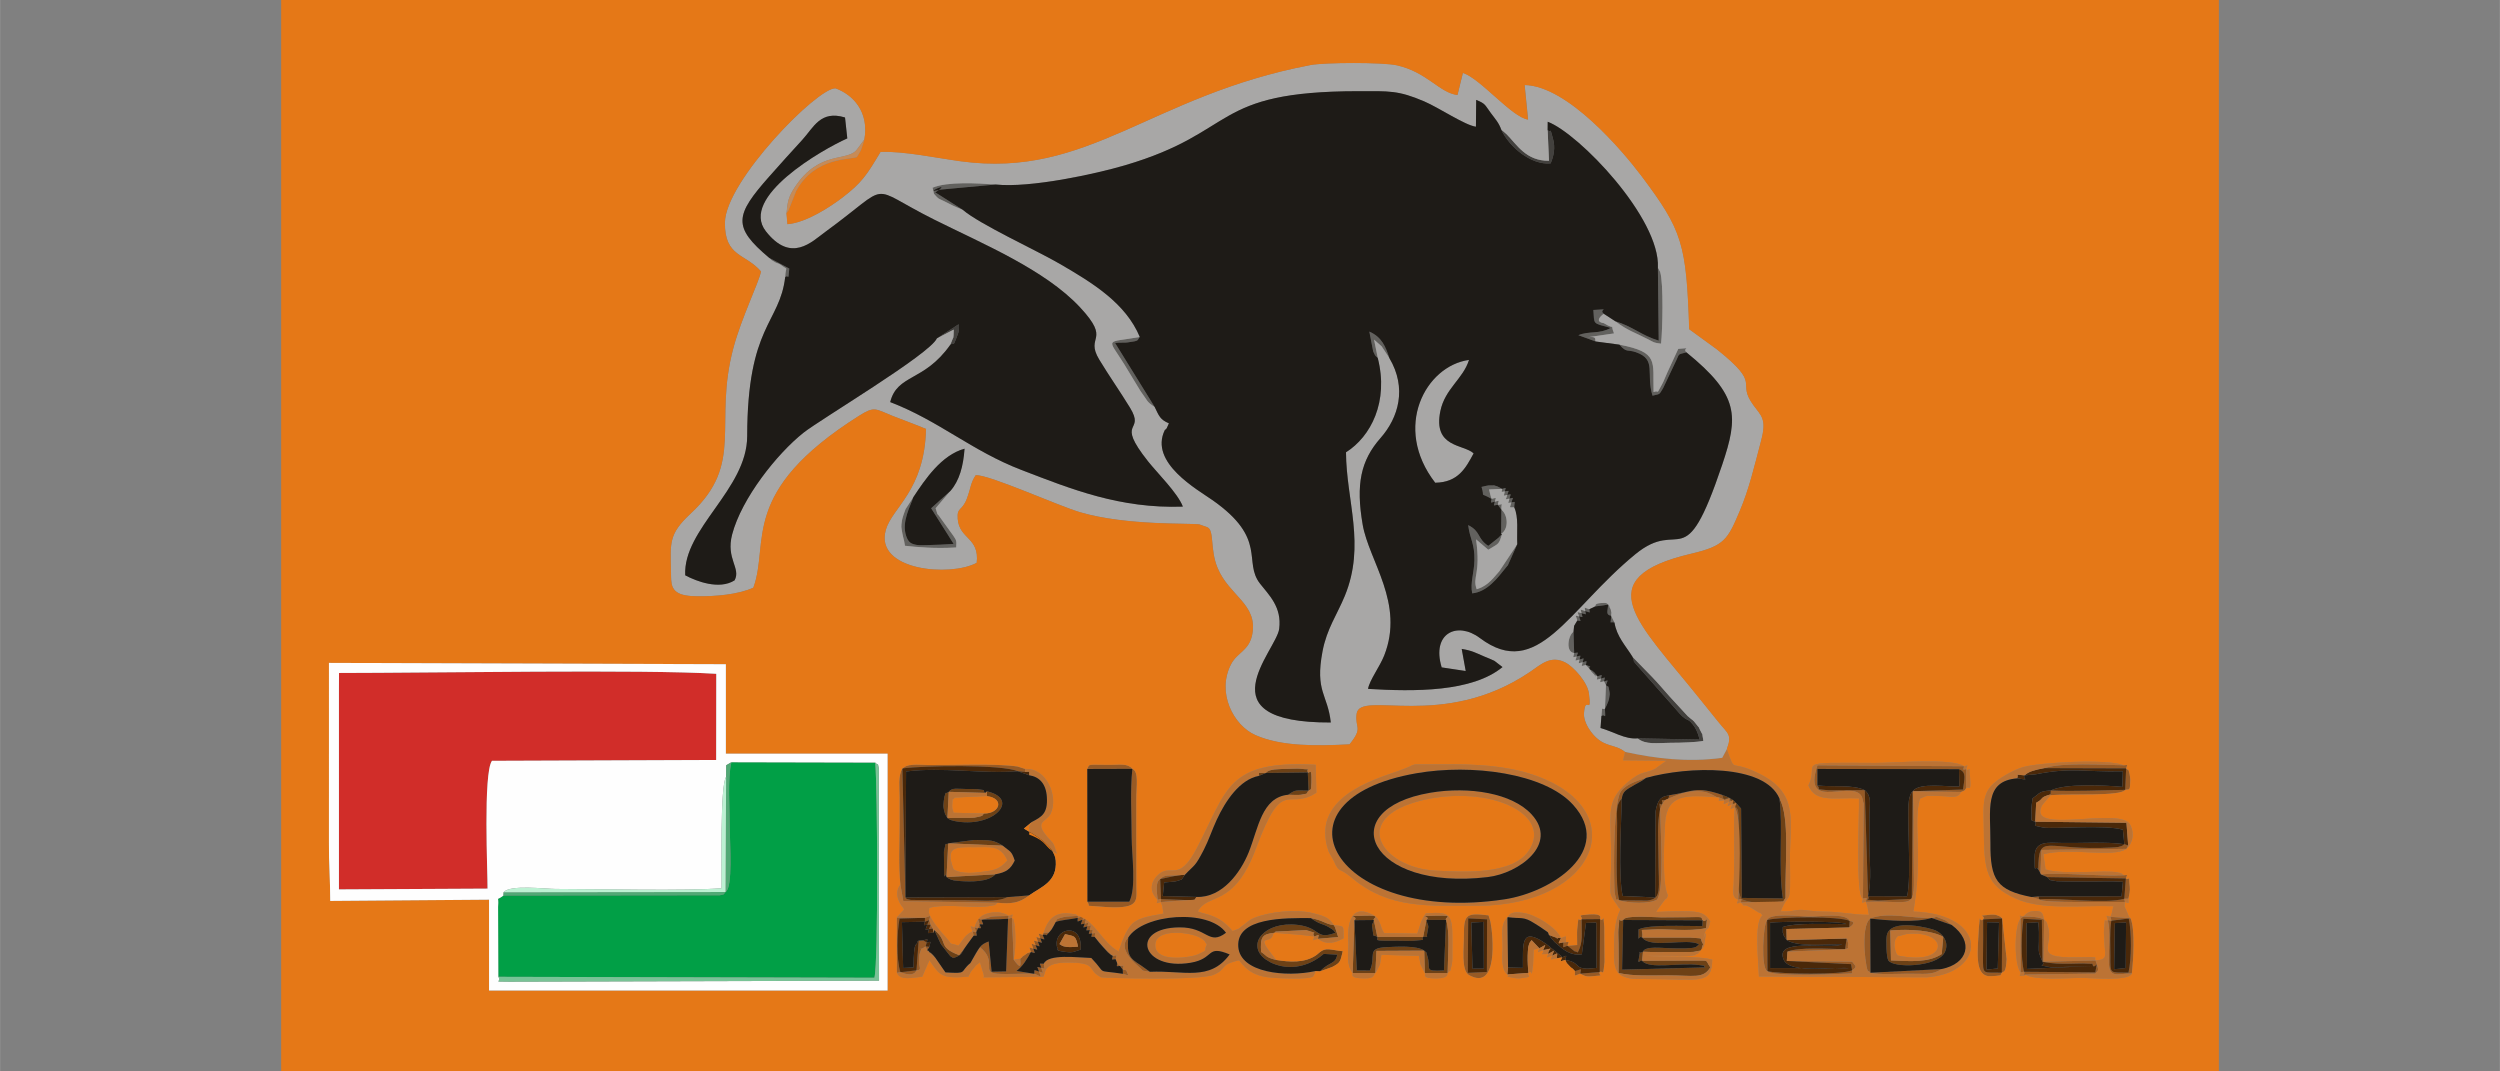
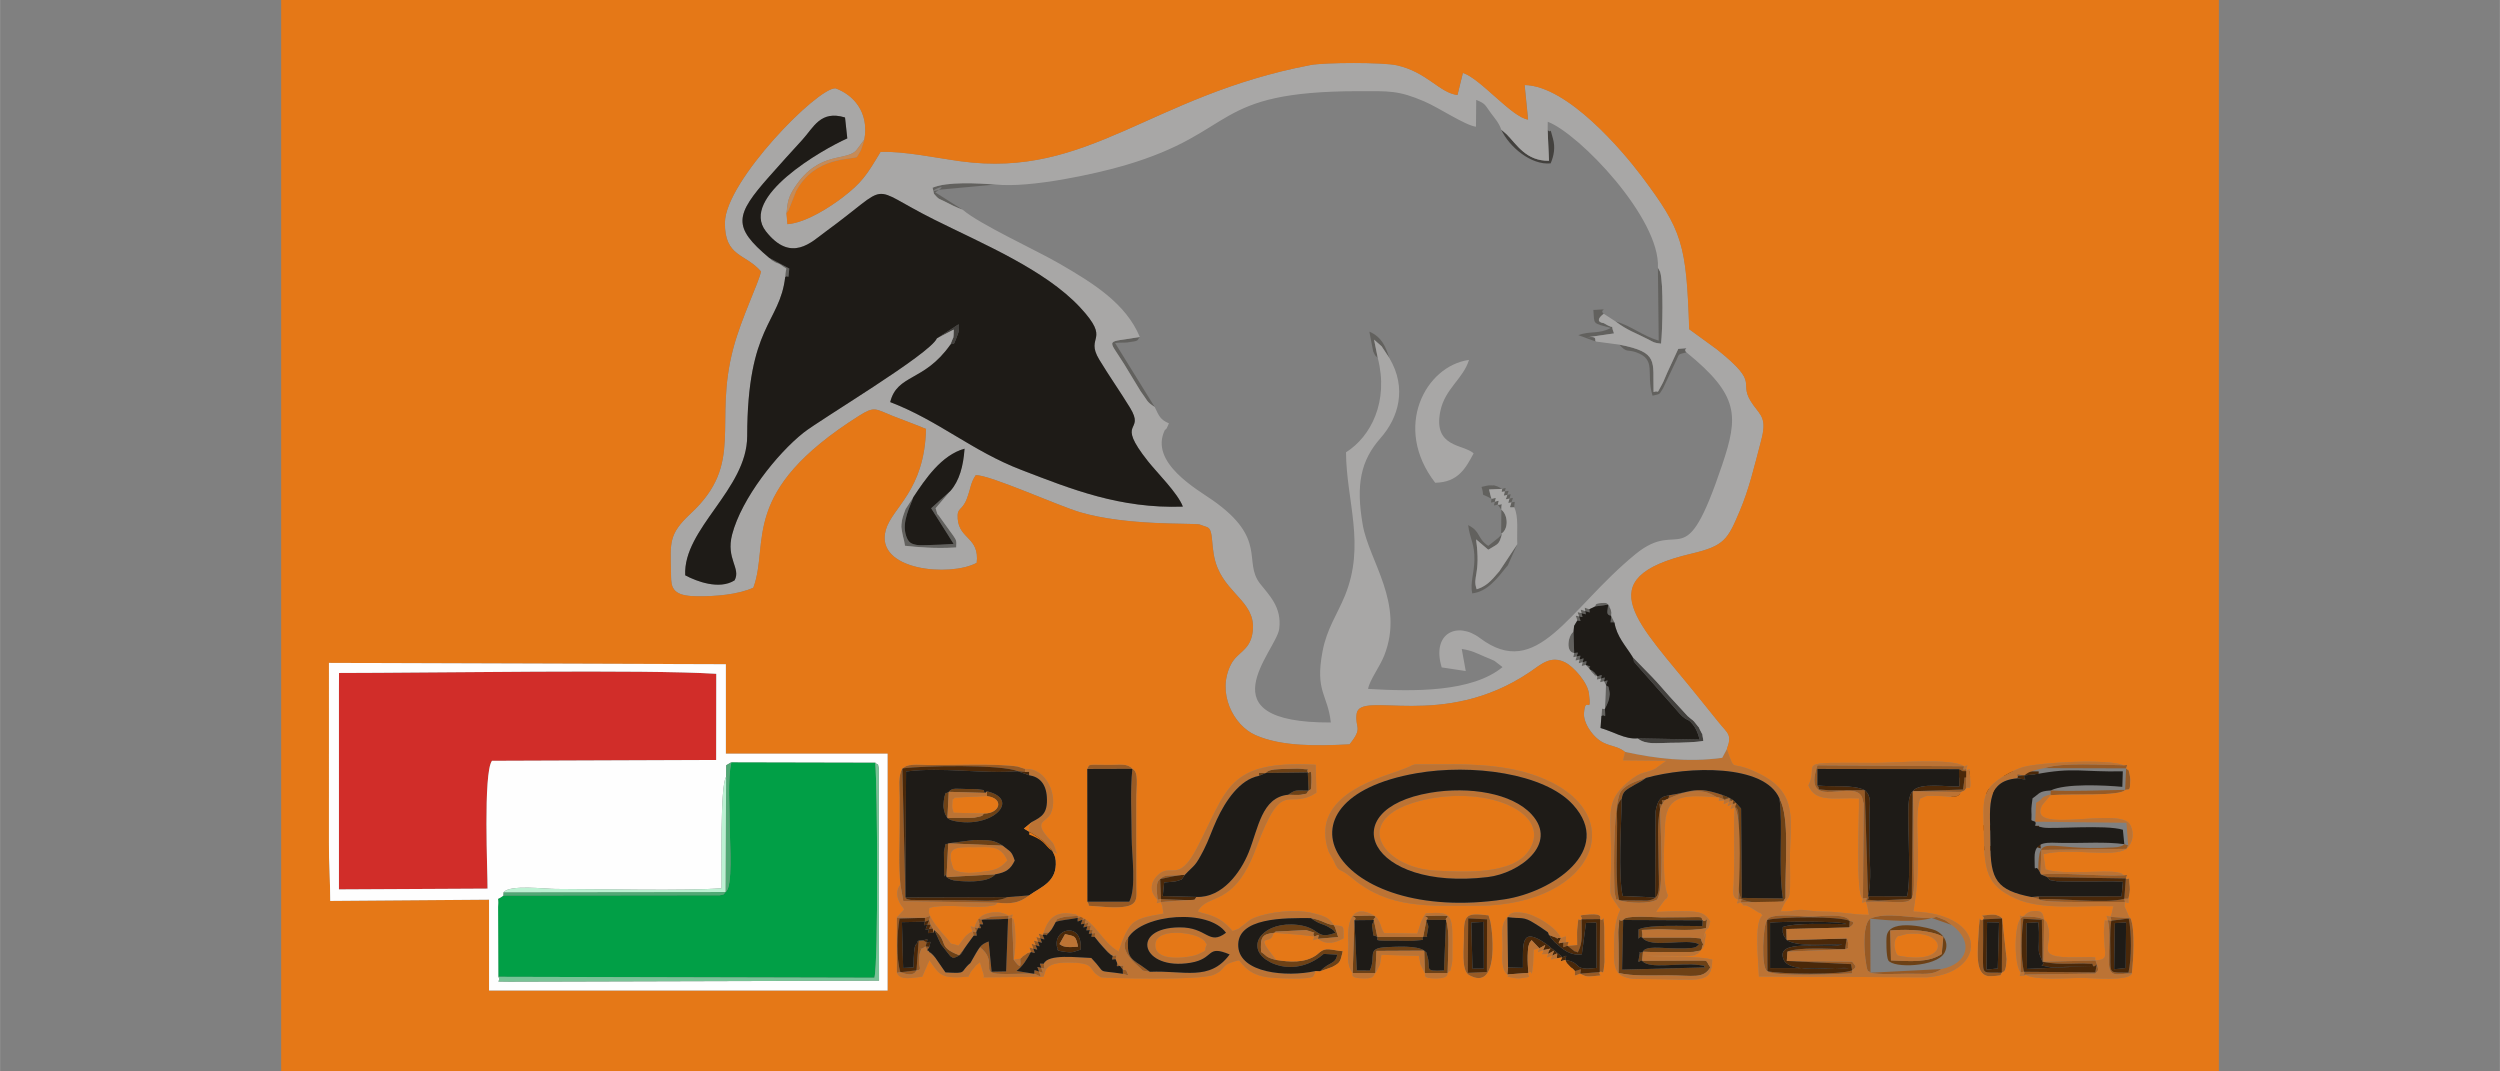
<svg xmlns="http://www.w3.org/2000/svg" xml:space="preserve" width="31.462mm" height="13.483mm" version="1.1" style="shape-rendering:geometricPrecision; text-rendering:geometricPrecision; image-rendering:optimizeQuality; fill-rule:evenodd; clip-rule:evenodd" viewBox="0 0 3145.1 1347.9">
  <rect x="0" y="0" width="3145.1" height="1347.9" fill="#808080" stroke="none" />
  <defs>
    <style type="text/css"> .fil0 {fill:none} .fil11 {fill:#019F46} .fil8 {fill:#1E1B17} .fil2 {fill:#43413E} .fil4 {fill:#4A2809} .fil14 {fill:#51A975} .fil1 {fill:#62615E} .fil5 {fill:#6D4116} .fil13 {fill:#78C396} .fil3 {fill:#975A25} .fil7 {fill:#A8A7A6} .fil6 {fill:#BC7334} .fil15 {fill:#BDF1D3} .fil16 {fill:#C78B57} .fil10 {fill:#D12D29} .fil9 {fill:#E57817} .fil12 {fill:#FEFEFE} </style>
  </defs>
  <g id="Layer_x0020_1">
    <g id="_1816979262096">
      <rect class="fil0" x="-0" y="-0" width="3145.09" height="1347.9" />
      <g>
        <g>
          <path class="fil1" d="M1908.82 684.63l-22.6 34.03c-11.61,13.86 -17.12,18.98 -28.46,22.66 -5.81,-15.74 5.4,-18.21 -0.8,-62.73l15.33 13.04c13.07,-8.02 13.34,-6.01 17.21,-19.48 -0.79,0.74 -1.75,1.73 -2.29,2.28 -0.52,0.53 -1.56,1.6 -2.19,2.23l-12.74 10.12c-14.4,-9.65 -9.07,-18.04 -25.26,-26.14 2.24,18.05 8.32,23.1 7.87,44.22 -0.34,16 -5.49,28.37 -2.8,41.67 18.96,-1.99 31.61,-18.93 43.15,-33.32 0.49,-0.61 1.23,-1.39 1.72,-1.99l11.86 -26.57z" />
          <path class="fil1" d="M1148.95 625.58l-9.74 14.89c-1.1,2.53 -4.01,11.13 -4.44,13.9 -1.4,9.12 -1,8.2 0.45,17 0.54,3.25 1.38,5.56 2.14,9.1l1.11 6.17c15.59,1.75 37.83,3.79 64.44,2.15 0.87,-9.56 -0.39,-9.63 -3.96,-15.3l-15.28 -21.17c-7.12,-10.56 -2.35,0.11 -6.63,-12.88l18.56 -21.78 -24.23 21.78 28.31 44.85c-10.74,0.74 -21.62,1.28 -32.38,1.49 -3.59,0.07 -10.59,0.41 -13.92,-0.18 -7.6,-1.34 -10.7,-3.37 -13.43,-11.32 -6.13,-17.88 5.59,-37.88 8.99,-48.7z" />
          <path class="fil1" d="M1999.37 766.51c-6.75,-1.94 -6.15,-4.06 -5.03,2.25 -6.79,-1.72 -6.22,-3.74 -4.7,2.65 -6.55,-1.65 -5.05,-2.57 -3.14,4.04 -6.31,-1.32 -4.02,-1.76 -2.11,5.15l-4.08 6.81 -0.74 7.42c-6.99,4.52 -10.15,25.9 0.82,26.75 -1.07,6.43 -2.82,5.67 3.15,4.33 -1.79,6.7 -3.09,5.51 3.61,3.85 -1.32,6.28 -2.42,4.92 3.93,3.42 -1.52,6.33 -2.51,4.8 4.05,3.49l5.02 5.52c2.34,3.37 1.37,2.5 4.97,6.03 8.58,8.38 -5.17,-2.58 4.48,2.7 -0.91,5.91 -1.77,4.24 4.46,2.81 -1.28,6.04 -2.32,4.65 3.85,3.42l2.47 4.8 -1.26 29.83c-4.94,1.38 -2.97,-5.04 -4.45,9.17 4.79,-4.16 5.28,7.2 4.45,-9.17 0.34,-0.69 4.53,-8.53 5.25,-13.25 0.72,-4.66 1.17,-4.96 0.17,-9.68 -1.73,-8.18 -0.09,-3.15 -4.16,-6.91 2.14,-6.89 4.2,-6.3 -2.47,-4.8 1.35,-6.27 2.46,-4.95 -3.85,-3.42 1.39,-6.34 2.13,-4.55 -4.46,-2.81 -0.52,-0.72 -1.22,-2.81 -1.5,-2.18 -0.27,0.61 -1.26,-1.71 -1.63,-2.03 -4.98,-4.36 -1.13,-1.55 -6.32,-4.52 -3.21,-6.11 6.07,-1.65 -5.02,-5.52 0.9,-6.28 2.16,-5.02 -4.05,-3.49 1.49,-6.42 2.56,-5.02 -3.93,-3.42 1.27,-6.25 2.58,-5.07 -3.61,-3.85 1.74,-6.18 3.09,-4.98 -3.15,-4.33l-0.82 -26.75 0.74 -7.42 4.08 -6.81c6.02,0.93 3.87,1.52 2.11,-5.15 5.87,1.11 4.38,2.04 3.14,-4.04 6.47,1.4 5.78,3.3 4.7,-2.65 6.57,1.68 5.92,3.73 5.03,-2.25l7.34 -3.55 16.48 -2.33c-0.46,7.85 -3.62,12.85 3.68,13.95 -0.36,12.7 -2.66,6.75 4.22,8.61l-4.22 -8.61c0.4,-5.34 0.85,-1.7 -0.63,-8.31 -0.14,-0.63 -1.21,-1.29 -1.34,-2.81 -0.15,-1.61 -1.16,-1.88 -1.71,-2.83 -1.58,-0.91 -0.3,-2.63 -8.61,-1.98 -9.25,0.72 -6.58,2.97 -7.88,4.31l-7.34 3.55z" />
          <path class="fil1" d="M2121.65 443.31c-6.02,-5.87 9.05,-5.83 -10.31,-4.4l-13.83 29.85c-2.37,4.95 -3.93,10.01 -6.66,14.86 -8.28,14.76 -2.16,6.53 -10.57,9.57 -1.1,-39.09 6.95,-49.87 -42.98,-59.59 9.19,10.68 9.95,5.75 20.86,9.55 26.5,9.24 12.15,26.31 20.8,54.67 9.92,-2.61 7.75,-0.3 13.27,-9.35l15.06 -31.78c6.45,-12.77 1.97,-10.02 14.34,-13.39z" />
          <path class="fil1" d="M2032.17 404.18c15.38,11.76 24.76,14.2 41.4,22.79 6.87,3.56 7.07,4.48 16.13,5.38 1.88,-16.04 3.31,-76.2 -1.13,-90.26l-2.84 -5.39 1.02 91.84c-21.52,-6.45 -33.02,-17.96 -54.58,-24.36z" />
          <path class="fil1" d="M1452.65 512.07l-49.82 -80.53c5.92,-0.81 11.68,-0.21 15.36,-0.69 16.27,-2.11 11.74,-2.47 15.72,-6.88 -43.95,7.74 -41.07,0.02 -19.78,34.05l20.56 33.89c9.9,13.44 7.11,12.99 17.95,20.16z" />
          <path class="fil1" d="M1876.44 627.58c-0.68,6.2 -1.97,4.89 4.2,3.55 -1.42,6.2 -2.64,4.92 3.62,3.85l4.56 6.25 -0.35 30.38c9.81,-5.84 8.79,-23.71 0.35,-30.38 -0.22,-10.6 3.04,-5.95 -4.56,-6.25 1.37,-6.38 2.7,-5.22 -3.62,-3.85 1.51,-6.35 2.46,-4.72 -4.2,-3.55 -0.66,-1 -3.09,-11.68 -3.13,-11.79l16.53 -0.74c-0.8,4.99 -1.79,3.84 3.29,3.14 -1.15,6.53 -2.96,5.76 3.09,4.52 -1.8,6.57 -3.58,5.77 2.78,4.55 -1.5,6.48 -3.47,5.83 2.45,4.82 -1.93,7.66 -3.83,6.14 3.53,6.14 0.17,-7.87 2.69,-7.22 -3.53,-6.14 1.84,-6.72 3.87,-6.11 -2.45,-4.82 1.53,-6.52 3.36,-5.8 -2.78,-4.55 1.88,-6.43 3.35,-5.28 -3.09,-4.52 1.26,-5.61 2.3,-4.51 -3.29,-3.14l-6.37 -3.25c-12.27,-3.04 3.3,-0.38 -7.32,-1.15 -4.61,-0.34 -7.77,1.13 -12.32,1.93 4.88,15.15 -3.84,5.71 12.6,14.99z" />
          <path class="fil1" d="M1211.03 263.85l-32.35 -20.5c-0.44,-0.26 -1.46,-0.84 -2.19,-1.25 25.15,-16.38 -19.14,3.43 6,-3.49l70 -6.48c-22.57,-1.58 -60.42,-3.93 -79.37,4.02 2.9,9.43 -0.37,5.4 4.97,11.2 3.19,3.47 3.65,2.72 8.96,5.46 9.47,4.89 14.72,7.54 23.99,11.05z" />
          <path class="fil1" d="M2007.51 429.65c-1.96,-1.95 3.29,-7.08 -10.54,-5.29l33.56 -4.88c-6.06,-15.26 4.43,-2.39 -13.03,-13 -0.04,-0.02 -13.62,-1.07 0.08,-11.75 -7.34,-6.23 11.23,-6.01 -13.03,-4.75 1.44,18.69 -1.82,16.2 21.91,22.58 -14.81,8.2 -26.33,3.39 -40.81,9.14l21.84 7.94z" />
          <path class="fil1" d="M1747.89 450.49c-4.88,-14.65 -9.46,-26.4 -25.19,-33.28l4.85 25.02c3.97,8.4 2.59,4.32 5.76,8.26l-4.69 -23.19 9.47 8.38c0.5,0.64 1,1.53 1.49,2.22l8.32 12.6z" />
          <path class="fil1" d="M987.77 348.69c4.55,-4.37 3.59,7.18 5.15,-10.82l-25.26 -13.48c4.41,3.86 1.28,2.01 7.6,5.65 2.61,1.5 4.19,1 7.68,3.65 9.57,7.24 5.39,-0.37 4.84,14.99z" />
        </g>
        <g>
          <path class="fil2" d="M2060.09 928.88c10.19,8.51 24.85,5.68 41.09,5.67 15,0 33.88,-0.74 41.78,-2.44 -2.54,-13.42 0.74,-3.55 -4.41,-14.15 -2.81,-5.76 0.61,-0.08 -4.47,-6.71 -5.31,-6.94 -3.23,-3.52 -10.88,-10.34l-22.73 -24.69c-8.27,-9.17 -13.07,-15.25 -22.34,-24.88l-24.15 -24.73c3.63,9.59 -0.93,2.11 3.86,8.53l49.54 56.08c16.36,19.83 13.76,9.32 22.71,20.71 3.07,3.9 6.01,9.79 8.15,18.44l-78.14 -1.5z" />
          <path class="fil2" d="M1946.99 163.8l1.67 38.44c-28.9,0.42 -40.51,-20.52 -53.07,-33.11l-4.46 -3.94c-0.54,-0.49 -1.63,-1.31 -2.44,-1.98 9.85,21.51 37.52,44.8 62.09,42.35 4.02,-9.36 6.14,-19.9 2.88,-31.31 -5.05,-17.69 -0.55,-5.22 -6.67,-10.45z" />
          <path class="fil2" d="M1178.59 425.73l21.25 -11.07c-0.72,14.98 0.72,5.2 -4.39,19.14 5.85,-5.47 2.41,5.28 8.12,-9.61 4.43,-11.55 1.55,-5.97 2.46,-16.25l-27.44 17.78z" />
        </g>
        <g>
          <path class="fil3" d="M2464.51 967.71c10.2,3.73 6.49,12.86 5.08,25.57l-63.33 2.19 -1.14 135.38 -42.75 2.12c-23.53,-2.34 -8.25,1.31 -12.26,-5.5l-4.17 -133.42c-10.14,0.12 -20.24,-0.12 -30.5,-0.03 -2.69,0.03 -12.83,0.43 -14.7,0.22 -20.76,-2.26 -8.44,0.64 -14.39,-6.03l0.01 -20.8 178.13 0.29zm-120.83 162.74c6.09,-0.71 4.8,-2.01 3.7,4.07 69.44,-2.22 59.98,17.31 59.94,-66.38 -0.01,-24.22 0.29,-48.46 -0.94,-72.65l60.59 0.9c6.21,-2.36 4.66,-2.25 6.42,-4.66l0.21 -24.04c-4.97,0.73 -3.64,1.56 -2.67,-3.67l-184.46 -1.18c-21.28,62.52 51.12,12.35 56.91,43.22 3.4,18.14 -0.16,-6.83 1.27,7.31l-0.97 117.08z" />
          <path class="fil3" d="M1132.7 1112.98l3.65 20.78 118.53 2c16.42,1.56 27.22,0.72 39.72,-9.23l-27.38 2.16c-14.47,7.22 -34.29,3.5 -63.43,3.83l-57.81 -0.29c-8.39,-1.8 -4.61,-1.14 -6.89,-3.2l-3.89 -162.26c26.44,-3.63 125.53,-5.22 145.16,3.53l9.1 0.84 0.35 -3.7 -9.71 -3.09c-27.55,-4.04 -80.53,-1.56 -112.66,-1.89 -4.98,-0.05 -14.05,-0.65 -18.47,-0.29 -5.92,0.47 -4.47,0.45 -9.3,1.82l-4.47 2.78c-5.66,9.25 -3.5,24.99 -3.51,35.97 -0.02,12.12 -0.02,24.22 -0.01,36.34 0.01,24.48 -1.46,49.64 1.02,73.9z" />
          <path class="fil3" d="M1234.71 1157.17c-7.39,-3.31 -4.28,-2.82 -2.43,5.64l-1.91 4.99 -4.38 -1.14 2.19 6.29 -4.68 -1.24 1.4 5.41c5.22,0 3.92,1.22 3.28,-4.17l2.19 -5.15c5.5,-0.17 3.87,0.87 1.91,-4.99 6.62,0.24 4.66,1.33 2.43,-5.64 6.74,-0.66 20.29,-0.2 33.45,-1.28l-2.43 66.26 -18.27 0.34 -3.71 -38.03c-10.6,4.22 -11.01,5.85 -22.95,27.11l12.07 -19.88c22.75,18.31 0.39,31.63 21.78,33.34 13.26,1.06 33.1,-0.61 46.57,0.1 9.3,3.36 9.13,6.45 5.98,-2.82 6.99,2.32 4.77,2.68 2.81,-4.68 6.04,1.71 3.72,2.06 3.08,-5.17 -6.64,0 -5.18,-1.42 -3.08,5.17 -7.02,-1.53 -5.17,-2.34 -2.81,4.68 -7.07,-1.81 -5.72,-3.69 -5.98,2.82l-22.43 -3.57c7.49,-5.63 13.27,-14.53 18.06,-23.86 6.88,1.76 5.2,2.6 3,-4.29 7.06,1.87 5.26,2.63 2.9,-4.42 7.06,2.34 5.19,2.94 3.02,-4.27 6.97,1.94 5.18,2.67 2.95,-4.35 7.18,2.1 5.48,2.87 2.95,-4.23 8.15,-1.51 1.11,3.97 8.11,-2.99l3.16 -3.83 2.59 -4.42 2.64 -4.96c6.3,-2.42 17.54,-3.12 27.68,-5.11 -0.25,6.65 -1.32,4.54 5.89,2.43 -2.13,6.9 -3.95,6.05 2.85,4.71 -2.04,6.36 -3.14,5.17 3.34,3.52 -1.37,6.28 -2.95,5.17 3.08,4.68 -1.38,5.83 -2.84,4.87 2.81,4.2 -0.89,5.5 -2.15,4.22 3.24,4.26 4.49,6.07 6.87,8.65 11.32,13.66 0.58,0.66 4.77,5.29 5.23,5.72 4.09,3.87 2.29,2.11 6.34,4.69 -1.23,5.79 -2.38,4.41 3.54,4.07l1.99 5.1c-0.48,4.94 -1.55,3.71 3.5,3.38l3.45 4.45 0.29 5.46c8.5,2.25 7.21,3.82 4.17,-4.42l-4.46 -1.04c1.03,-6.05 2.45,-4.8 -3.45,-4.45l-3.5 -3.38 -1.99 -5.1c1.32,-6.26 2.68,-5.07 -3.54,-4.07 -12.12,-10.54 -13.43,-13.71 -22.88,-24.06 0.86,-5.95 2.38,-4.93 -3.24,-4.26 0.84,-5.59 2.35,-4.69 -2.81,-4.2 1.32,-7.11 3.42,-6.62 -3.08,-4.68 1.46,-5.89 2.6,-4.73 -3.34,-3.52 1.81,-7.65 4.22,-7.56 -2.85,-4.71 3.03,-8.19 2.87,-5.02 -5.89,-2.43l0.19 -2.61c-4.67,0.52 -13.98,0.65 -17.27,1.39 -13.45,3.05 -8.42,4.15 -10.6,6.33l-2.64 4.96 -2.59 4.42 -3.16 3.83 -6.94 0.33 -1.17 2.66c-6.96,-2.09 -5.19,-2.78 -2.95,4.23 -6.99,-2.15 -5.1,-2.77 -2.95,4.35 -7.07,-1.89 -5.41,-2.74 -3.02,4.27 -7.07,-2.4 -5.04,-2.87 -2.9,4.42 -6.51,-1.9 -4.68,-2.53 -3,4.29 -8.08,2.95 -0.82,-0.67 -9.21,4.87 -7.21,4.76 3.35,-2.21 -3.95,3.48 -1.09,1.23 3.23,16.56 -6.23,4.27 -0.66,-0.85 -1.5,-1.96 -2.19,-2.98l-2.26 -52.71 -4.86 1.27 0.81 -3.67c-7.29,0.6 -14.47,0.26 -21.49,0.97l-12.77 3.98z" />
          <path class="fil3" d="M1424.57 967.29c-2.93,27.81 -0.95,57.89 -0.9,86.31 0.04,21.94 6.16,63.42 -2.99,80.78l-52.88 0.03c5.39,7.18 -4.67,4.28 13.69,5.96 53.37,4.91 48.16,-6.37 48.17,-24.85l-0.18 -65.55c-0.02,-14.54 0.03,-29.07 0.02,-43.6 -0.01,-17.69 3.49,-35.28 -4.93,-39.09 -6.14,-7.14 -15.08,-4.96 -28.23,-4.98 -30.29,-0.05 -24.97,-1.61 -28.67,5.14l56.9 -0.16z" />
          <path class="fil3" d="M2564.29 1093.73c5.56,8.85 -0.76,4.35 11.28,9.76l98.9 1.66 -1.93 25.6c-24.72,6.77 -81.16,-1.34 -107.11,0.69l-0.77 -3.63 -8.82 0.77 9.59 2.86c1.95,5.21 95.7,2.86 107.89,3.35l-0.78 -4.04 5.21 -0.11c0.93,-4.73 2.26,-9.97 1.65,-15.25 -2.2,-18.87 1.65,-6.8 -4.93,-10.24 1.71,-5.46 2.97,-4.47 -2.52,-3.94 -30.45,1.63 -85.22,-4.25 -104.98,-0.8l1.28 -31.11 106.97 -1.35 2.17 -4.31 -4.83 -1.6c-1.02,0.64 -0.87,2.18 -8.05,3.61 -1.25,0.25 -5.65,0.49 -7.11,0.57 -84.69,4.83 -92.48,-19.86 -93.11,27.51z" />
          <path class="fil3" d="M2353.17 1223.79c10.87,2.71 32.63,1.37 45.92,1.23 21.81,-0.24 31.32,2.32 43.37,-5.83l-89.29 4.6 -0.33 -68.05c21.88,2.29 58.03,5.3 77.27,-0.87l25.33 8.87 -7.69 -5.66c-0.93,-0.44 -1.82,-0.86 -2.81,-1.22 -15.28,-5.64 -4,-3.16 -14.84,-1.99 -23.64,0.8 -57.5,-7.94 -77.27,0.87 -13.62,10.19 -4.59,71.87 -2,66.09 0.25,-0.55 1.4,1.56 2.33,1.96z" />
          <path class="fil3" d="M2223.6 1221.88c6.72,7.23 90.16,3.73 106.46,2.72l0.01 -3.85c7.4,-5.09 3.78,-5.25 0,-10.87l-82.19 -0.93 0.88 -11.75 72.46 -2.9c7.41,-3.24 2.02,1.95 4.06,-7.06 0.14,-0.61 -0.78,-1.56 -0.73,-3.11 0.06,-1.76 -0.75,-2.33 -1.39,-3.36l-1.94 13.53c-20.72,-0.63 -57.98,-2.93 -72.46,2.9l-0.88 11.75 80.87 4.06 1.32 7.74c-13.13,5.95 -89.51,4.95 -106.47,1.13l-0.45 -64.42c16.49,-4.3 90.46,-5 103.88,1.13l-0.58 8.25c3.11,-2.02 9.64,-7.23 0.58,-8.25 -4.71,-10.52 -38.32,-5.26 -51.46,-5.46 -10.84,-0.16 -48.91,-5 -52.41,4.33 -5.23,5.12 -8.13,61.89 0.45,64.42z" />
          <path class="fil3" d="M1847.07 1155.41l23.78 1.22 -0.29 66.25 -24.01 1.05 0.52 -68.52zm25.58 -3.79c-27.68,-3.25 -31.12,-1.74 -30.97,25.41 0.08,15.02 -3.79,44.01 6.5,49.75 36.87,20.57 30.29,-49.56 26.96,-67.02l-2.49 -8.15z" />
          <path class="fil3" d="M2037.11 1132.66c11.09,3.65 38.02,4.9 47.4,-0.84 9.73,-11.87 4.27,-92.37 3.88,-113.63l3.24 -7.19 2.72 -4.2 4.7 -2.13c7.81,-3.1 16.67,-7.42 27.13,-8.78 6.2,-0.81 12.76,-0.82 18.82,0.55 6.13,1.39 13.22,5.53 15.37,6.67l1.4 -0.19 6.55 2.65 0.97 1.19 6.49 -2.63 -0.31 4.64c7.31,-3.1 6.3,-4.39 3.72,3.15 7.53,-2.57 6.21,-3.62 3.28,3.75 9.69,14.18 5.47,100.82 4.31,116.08l4.06 -0.69 -0.67 4.25 53.2 -1.17 2.91 -4.49 -2.91 4.49c-16.67,1.03 -38.08,4.07 -52.53,-3.08 -9.18,-18.34 -4.18,-49.01 -4.02,-70.19 0.44,-57.63 1.82,-33.93 -11.04,-56.74l-7.46 1.44 -1.74 -5.53c-33.85,-11.49 -36.05,-4.1 -66.6,0.48l-0.94 4.15 -4.7 2.13c-5.11,-0.07 -3.79,-1.14 -2.72,4.2 -3.97,4.05 -4.52,-6.48 -3.24,7.19 -3.74,17.77 -2.12,38.43 -2.04,57.22 0.19,45.2 4.94,55.11 -13.95,57.57l-35.3 -0.32c-5.32,-18.86 -2.45,-70.46 -2.68,-97.22 -0.13,-14.95 -1.56,-23.32 5.86,-30.65 1.42,-9.38 4.78,-10.75 16.56,-17.64l4.71 -2.56c0.91,-0.52 4.05,-2.33 4.71,-2.74l4.53 -3.18c-11.28,3.89 -24.9,7.8 -31.44,16.83 -11.5,15.87 -8.55,125.11 -8.09,127.25 3.32,15.46 0.55,6.1 5.84,9.91z" />
          <path class="fil3" d="M2674.81 966.69l-1.22 27.05c-30.52,0.31 -64.07,2.24 -93.56,0.73l-0.39 5.92c27.02,-2.06 87.79,1.6 93.95,-6.65 5.35,-1.48 6.14,2.85 6.44,-12.73 0.02,-1.28 -0.56,-5.75 -0.86,-6.92 -2.09,-8.36 -0.62,-3.54 -4.36,-7.41 1.61,-5.4 2.66,-4.17 -2.92,-3.89 -27.78,-0.27 -76.12,-3.97 -99.91,3.59l102.83 0.3z" />
          <path class="fil3" d="M1971.94 1189.84c2.06,-6.78 2.68,-4.44 -5.17,-4.23 0,7.79 -1.99,6.74 5.17,4.23l9.52 7.43c0.53,-0.88 2.31,0.68 3.46,1.05 7.09,-13.43 4.54,-23.64 4.85,-41.78l23.15 -0.2 -0.38 66.59 -24.54 2.05c1.38,-8.01 2.23,-5.31 -6.6,-3.26 0,7.84 -1.51,5.75 6.6,3.26 4.4,1.99 5.95,4.19 15.03,3.24 17.71,-1.85 7.44,0.42 9.51,-5.29 4.32,-2.88 4.07,8.52 6.1,-12.71l-0.31 -43.99c-1.98,-20.35 0.27,-5.52 -5.41,-9.9 -0.45,-0.6 4.92,-7.23 -13.33,-5.92 -18.14,1.3 -8.21,1.62 -9.83,6.12 -4.86,3.57 -3.46,-7.97 -5.57,12.87 -0.44,4.34 0.08,14.7 -0.02,19.52l-12.24 0.91z" />
          <path class="fil3" d="M2494.93 1156.7l23.97 -1.24 -0.47 68.31c-24.22,-0.89 -23.82,4.24 -23.68,-20.96 0.09,-15.33 0.43,-31.11 0.18,-46.1zm23.5 67.07c2.84,-2.36 5.08,0.64 6.03,-17.28l-5.56 -51.02c-2.92,-2.38 -0.56,-1.72 -7.32,-4.23 -1.64,-0.61 -4.59,-0.41 -7.13,-0.47 -20.28,2.22 -5.61,-0.26 -9.53,5.94 -5.58,4.85 -3.27,-10.76 -5.32,9.54 -1.46,29.68 -5.74,58.94 11.47,61.84 1.18,0.2 8.82,-0.07 10.17,-0.31 8.39,-1.51 4.11,0.84 7.19,-4z" />
          <path class="fil3" d="M2569.53 1209.95c13.9,2.85 22.54,2.62 36.69,2.5 4.91,-0.04 13.88,-0.5 18.32,-0.12 10.5,0.91 6.94,-1.44 8.58,2.96 3.55,2.93 6.34,-9.35 2.91,8.03l-89.58 -0.71c-4.45,-15.9 -3.33,-49.29 -0.88,-66.73l23.24 1.39 0.72 52.68zm-27.64 -54.15l0.24 67.71c5.92,-1.23 4.25,-2.33 4.57,3.89l1.4 -1.24 87.83 -1.31c2.77,-4.27 6.24,-1.22 0.36,-16.48l-65.51 1.58 0.87 -53.06c-6.69,-3.27 -15.32,-3.85 -26.35,-3.68l-3.41 2.6z" />
          <path class="fil3" d="M2656.14 1158.35l22.01 -2.78c3.7,17.34 3.51,51.68 -0.38,68.1 -23.68,-0.52 -22.89,2.88 -22.78,-20.85 0.07,-14.72 -1.04,-30.03 1.15,-44.47zm-4.26 -0.72c3.34,16.07 0.96,35.29 1.19,52.5 0.29,21.57 10.99,14.73 28.92,14.49 1.99,-16.98 4.31,-55.49 -1.59,-69.3l-25.41 -1.88c1.45,6.2 2.95,5.21 -3.11,4.19z" />
          <path class="fil3" d="M1128.21 1154.51l0.06 69.38 4.47 -0.74c7.58,2.74 16.71,5.28 20.2,-2.35 7.52,-0.13 2.82,-4.68 3.41,-10.78 0.3,-3.08 -0.16,-8.27 0.87,-10.93 4.85,-12.58 -4.38,-0.14 7.18,-8.41l2.05 4.9c4.43,4.33 6.82,6.35 10.29,9.43 -3.12,-4.01 -2.41,-3.11 -5.63,-6.18 -0.42,-0.39 -1.95,-0.44 -2.28,-1.68 -0.32,-1.24 -1.6,-1.03 -2.38,-1.57l2.78 -4.35 -4.83 -0.55 1.46 -5.03 -4.75 -2.6 -5.38 0.31 -2.79 37.43 -20.2 2.35c-5.34,-16.76 -4.31,-49.84 -1.11,-67.46l32 -1.04 -0.11 4.98 5.56 -2 -2.62 5.69 4.33 0.04 -2.01 5.53 4.58 -0.81 -2.57 -4.72 -1.71 -5.73c1.53,-7.4 2.3,-5.15 -5.45,-2.98l-35.42 -0.14z" />
          <path class="fil3" d="M1456.39 1131.98l4.28 -0.82 -0.43 3.69 33.63 -2.4 -33.2 -1.29 -1.1 -25.26 21.84 -4.53c-11.33,0.61 -15.65,-1.55 -21.84,4.53 -6.64,3.94 -4.01,17.19 -3.18,26.08z" />
          <path class="fil3" d="M1446.6 1222.6l-11.31 -8.06c-14.59,-9.2 -17.7,-12.63 -15.92,-34.99 -10.79,10.62 -0.05,23.9 8.17,31.94l3.97 3.67c8.71,7.59 2.47,5.31 15.09,7.44z" />
        </g>
        <g>
          <path class="fil4" d="M2247.72 1182.71c14.05,8.85 47.36,5.24 70.01,5.33 -16.15,6.92 -87.49,-9.17 -73.42,20.04 8.57,17.77 67.62,7.79 82.13,10.04l-99.58 -0.23 -0.01 -57.03c12.73,-1.63 89.53,-2.3 95.96,1.75 -26.21,0.17 -63.3,-2.03 -79.93,3.65 0,14.33 -0.65,2.18 0.98,10.45l3.86 6.01zm-24.12 39.17c16.96,3.82 93.35,4.82 106.47,-1.13l-1.32 -7.74 -80.87 -4.06 0.88 -11.75c14.48,-5.83 51.73,-3.53 72.46,-2.9l1.94 -13.53 -75.43 1.93 -0.31 -13.92 79.03 -1.96 0.58 -8.25c-13.42,-6.13 -87.38,-5.43 -103.88,-1.13l0.45 64.42z" />
-           <path class="fil4" d="M2547.14 975.49c-13.8,-0.88 -6.91,-2.26 -9.43,3.76 18.35,2.71 5.97,1.11 9.43,-3.76l13.54 -1.27c47.73,-9.28 59.32,-2.73 109.99,-3.83l-0.61 19.54c-22.72,-2.07 -71.77,-4.49 -90.03,4.54 -15.34,1 -13.32,3.41 -22.94,9.9 -0.55,5.16 -1.78,11.73 -1.44,16.69 0.91,13.12 -2.51,10.02 4.78,12.74 3.15,6.47 -7.39,3.49 9.89,7.31 10.34,2.28 78.89,-3.95 100.43,2.81l1.81 18.12c-23.53,-3.29 -52.71,-1.12 -77.34,-1.52 -19.15,-0.32 -35.85,-3.45 -35.56,18.45 0.31,23.21 -0.3,8.47 4.64,14.76 0.63,-47.37 8.42,-22.68 93.11,-27.51 1.46,-0.08 5.86,-0.32 7.11,-0.57 7.18,-1.43 7.03,-2.97 8.05,-3.61l4.83 1.6 -2.18 -28.51 -114.77 -1.33 1.17 -23.81c11.2,-6.02 2.81,-6.33 19.13,-10.84l-1.09 1.24 0.39 -5.92c29.49,1.51 63.04,-0.42 93.56,-0.73l1.22 -27.05 -102.83 -0.3c-11.44,2.11 -19.94,4.14 -24.84,9.1z" />
+           <path class="fil4" d="M2547.14 975.49c-13.8,-0.88 -6.91,-2.26 -9.43,3.76 18.35,2.71 5.97,1.11 9.43,-3.76l13.54 -1.27l-0.61 19.54c-22.72,-2.07 -71.77,-4.49 -90.03,4.54 -15.34,1 -13.32,3.41 -22.94,9.9 -0.55,5.16 -1.78,11.73 -1.44,16.69 0.91,13.12 -2.51,10.02 4.78,12.74 3.15,6.47 -7.39,3.49 9.89,7.31 10.34,2.28 78.89,-3.95 100.43,2.81l1.81 18.12c-23.53,-3.29 -52.71,-1.12 -77.34,-1.52 -19.15,-0.32 -35.85,-3.45 -35.56,18.45 0.31,23.21 -0.3,8.47 4.64,14.76 0.63,-47.37 8.42,-22.68 93.11,-27.51 1.46,-0.08 5.86,-0.32 7.11,-0.57 7.18,-1.43 7.03,-2.97 8.05,-3.61l4.83 1.6 -2.18 -28.51 -114.77 -1.33 1.17 -23.81c11.2,-6.02 2.81,-6.33 19.13,-10.84l-1.09 1.24 0.39 -5.92c29.49,1.51 63.04,-0.42 93.56,-0.73l1.22 -27.05 -102.83 -0.3c-11.44,2.11 -19.94,4.14 -24.84,9.1z" />
          <path class="fil4" d="M2406.26 995.47c-1.11,1.81 -1.87,0.42 -4.08,8.19 -4.48,15.74 3.47,100.05 -3.06,123.99l-49 -0.17c4.84,-19.45 1.72,-45.41 1.72,-66.61 0,-12.12 -0.07,-24.24 0.09,-36.36 0.19,-14.18 2.95,-22.55 -5.98,-30.45 -15.06,-7.19 -39.3,-3.77 -59.58,-5.84 5.95,6.67 -6.38,3.77 14.39,6.03 1.87,0.21 12.01,-0.19 14.7,-0.22 10.26,-0.09 20.36,0.15 30.5,0.03l4.17 133.42c4.01,6.81 -11.28,3.16 12.26,5.5l42.75 -2.12 1.14 -135.38 63.33 -2.19c1.41,-12.72 5.12,-21.84 -5.08,-25.57l0.44 21.77c-13.63,0.77 -50.47,-5.63 -58.69,5.99z" />
          <path class="fil4" d="M1971.94 1189.84c-7.16,2.51 -5.17,3.56 -5.17,-4.23l3.08 -0.47c-10.74,1.34 -10.45,4.45 -6.12,-5.02 -13.47,-0.48 3.23,2.23 -7.11,-0.86 -1.06,-0.32 -6.93,-2.44 -8.02,-2.95 0.77,1.06 1.78,1.33 2.3,3.2l4.67 5.47c0.67,0.63 1.57,1.37 2.29,2.01 8.62,7.57 17.49,15.63 32.18,13.7l5.25 -39.5 12.85 -0.51 0.38 57.02c-32.16,3.69 -16.32,-6.21 -39.29,-10.07 1.57,-7 2.65,-5.6 -4.13,-3.12 -0.61,-0.75 -1.49,-2.95 -1.78,-2.3l-18.14 -14.7c-32.49,-22.75 -29.12,-0.2 -29.27,30.14l-18.71 -0.54 -0.88 8.82 26.37 -1.93c-0.47,-6.92 -1.01,-14.41 -0.83,-21.57 0.04,-1.63 0.45,-9.62 0.73,-10.86 1.62,-7 2.41,-6.01 4.2,-8.84l9.74 10.29c8.71,-4.28 8.9,-7.21 4.8,2.35 16.61,-3.29 5.73,-2.48 6.46,4.77 8.34,-4.2 8.43,-7.07 4.83,2.17 8.02,-3.2 6.58,-5.04 5.87,3.3l6.63 -1.1c-2.43,6.74 -2.96,4.86 4.13,3.12 2.79,5.61 -0.11,1.91 5.85,8.3 2.59,2.76 2.11,0.84 6.32,5.79 8.83,-2.05 7.98,-4.75 6.6,3.26l24.54 -2.05 0.38 -66.59 -23.15 0.2c-0.31,18.13 2.24,28.35 -4.85,41.78 -1.15,-0.37 -2.93,-1.93 -3.46,-1.05l-9.52 -7.43z" />
          <path class="fil4" d="M1139.09 1129.03c2.28,2.06 -1.5,1.4 6.89,3.2l57.81 0.29c29.14,-0.33 48.96,3.39 63.43,-3.83l-128.13 0.34 0.76 -158.39c46.06,-5.91 95.55,3.28 140.51,-0.34l14.38 5.09c0,-6.07 1.36,-4.23 -5.28,-4.25l-9.1 -0.84c-19.63,-8.75 -118.72,-7.16 -145.16,-3.53l3.89 162.26z" />
          <path class="fil4" d="M2569.53 1209.95c5.16,6.55 -11.29,3.06 11.22,7.13l52.37 -1.79 -83.02 3.68 -0.59 -57.68 14.73 -1.03c1.12,10.38 0.98,14.16 0.85,24.13 -0.06,4.77 -0.55,9.97 0.2,14.75l4.25 10.82zm63.59 5.34c-1.64,-4.4 1.92,-2.05 -8.58,-2.96 -4.45,-0.38 -13.42,0.08 -18.32,0.12 -14.15,0.12 -22.79,0.35 -36.69,-2.5l-0.72 -52.68 -23.24 -1.39c-2.45,17.43 -3.57,50.82 0.88,66.73l89.58 0.71c3.43,-17.37 0.64,-5.1 -2.91,-8.03z" />
          <path class="fil4" d="M2040.29 1004.79c-7.42,7.33 -5.99,15.69 -5.86,30.65 0.23,26.76 -2.64,78.35 2.68,97.22l35.3 0.32c18.88,-2.46 14.14,-12.37 13.95,-57.57 -0.08,-18.79 -1.7,-39.45 2.04,-57.22 -1.28,-13.67 -0.73,-3.14 3.24,-7.19 -1.07,-5.34 -2.39,-4.27 2.72,-4.2l4.7 -2.13 0.94 -4.15c-6.26,1.63 -14.04,0.65 -17.24,20.51l-0.48 108.05 -40.77 -1.83c-5.96,-24.96 -1.71,-94.04 -1.21,-122.47z" />
          <path class="fil4" d="M2564.65 1127.81l0.77 3.63c25.95,-2.03 82.39,6.08 107.11,-0.69l1.93 -25.6 -98.9 -1.66c5.88,4.8 -1.59,2.88 12.25,5.21 0.01,0.01 10.09,0.25 11.04,0.27 8.52,0.18 16.99,0.06 25.5,0.14 15.27,0.14 30.8,-0.78 46.41,0.31l-1.67 18.19 -104.44 0.2z" />
          <path class="fil4" d="M1132.74 1223.15l20.2 -2.35 2.79 -37.43 5.38 -0.31 4.75 2.6 -1.46 5.03 4.83 0.55c1.15,-7.51 3.35,-6.62 -3.37,-5.58 1.46,-5.96 1.92,-3.88 -4.75,-2.6l-5.38 0.31c-0.81,0.69 -1.72,0.91 -1.95,2.53 -0.74,5.12 -4.37,-4.75 -4.48,31.22l-13.1 0.65 -1.53 -57.6 28.84 -0.54c-1.17,5.49 -2.45,4.53 2.94,3.69 -1.89,7.42 -4.34,6.95 2.32,5.57 -2.06,7.27 -2.69,4.6 5.96,4.6l-1.38 -5.41 -4.58 0.81 2.01 -5.53 -4.33 -0.04 2.62 -5.69 -5.56 2 0.11 -4.98 -32 1.04c-3.2,17.61 -4.23,50.69 1.11,67.46z" />
          <path class="fil4" d="M2660.61 1161.38l14.14 -0.76 -0.46 57.26 -14.52 1.49 0.84 -57.99zm-4.48 -3.03c-2.19,14.44 -1.08,29.75 -1.15,44.47 -0.11,23.73 -0.9,20.33 22.78,20.85 3.89,-16.41 4.08,-50.75 0.38,-68.1l-22.01 2.78z" />
          <path class="fil4" d="M1850.98 1160.64l15.47 -0.74 0.26 58.71 -14.26 0.04 -1.48 -58.01zm-4.43 63.29l24.01 -1.05 0.29 -66.25 -23.78 -1.22 -0.52 68.52z" />
          <path class="fil4" d="M2499.87 1160.29l15.05 0.34 -1.62 57.76 -14.08 1.5 0.64 -59.6zm18.56 63.48l0.47 -68.31 -23.97 1.24c0.25,14.99 -0.09,30.77 -0.18,46.1 -0.14,25.2 -0.54,20.07 23.68,20.96z" />
          <path class="fil4" d="M1356.19 1190.99c-4.74,0.24 -9.58,0.9 -14.32,0.3 -6.17,-0.78 -6.19,-2.05 -9.01,-3.57l7.03 -12.5c12,3.04 13.22,0.97 16.29,15.76zm-26.3 1.01c3.22,2.4 -5.75,3.74 11.81,5.76 8.91,1.02 9.94,-0.74 17.73,-3.01 3.29,-36.05 -35.54,-27.22 -29.54,-2.75z" />
          <path class="fil4" d="M1459.57 1105.9l1.1 25.26 33.2 1.29c13.17,-0.35 7.79,-0.36 11.53,-4.03l-42.58 -1.09 1.76 -17.11c2.84,-0.32 12.9,-0.85 14.89,-1.5 10.42,-3.38 5.2,-0.39 11.32,-8.29l-9.38 0.94 -21.84 4.53z" />
        </g>
        <g>
          <path class="fil5" d="M2066.01 1179.61c11.23,14.5 55.86,-0.07 71.52,8.43 -4.37,3.55 -2.09,4.53 -17.92,5.19 -5.36,0.23 -12.84,-0.17 -18.44,-0.22 -9.46,-0.1 -31.82,-3.21 -34.2,4.35 -8.86,4.53 -2.28,-5.33 -4.61,5.4 -2.85,13.13 0.11,4.54 3.55,6.02 8.61,11.25 48.32,1.93 71.41,5.33 14.49,2.13 2.57,-0.09 8.3,3l-104.9 2.83 1.39 -62.46 99.88 0.39 -0.21 7.26c-24.76,0.18 -65.1,-2.27 -80.32,4.1 -0.14,21.22 -0.72,6.39 4.58,10.4zm-0.11 29.16l1.06 -11.42c13.16,0.82 27.77,0.22 41.49,0.34 2.93,0.03 20.61,0.21 22.13,-0.13 19.62,-4.35 6.08,2.45 12.09,-9.53 -5.94,-9.31 3.55,-6.69 -15.74,-8.41l-60.91 -0.02c1.87,-12.71 -7.55,-8.72 13.17,-10.23 17.42,-1.26 44.08,3.09 67.11,-1.66 1.77,-20.98 1.97,-5.82 -4.32,-9.87 -2.64,-4.7 2.95,-4.24 -22.44,-3.85 -9.76,0.15 -19.5,0.21 -29.25,0.16 -9.78,-0.06 -46.8,-3.26 -48.18,3.3 -7.9,4 -3.37,-10.92 -6.07,12.03 -0.31,2.58 0.16,14.97 0.2,18.51 0.14,12.02 0.25,24.23 -0.01,36.08 18.39,4.25 40.27,3 61.33,3.01 33.81,0.03 44.96,4.74 54.13,-10 -7.54,-10.59 0.21,-8.14 -21.22,-8.58l-64.55 0.25z" />
          <path class="fil5" d="M1703.96 1157.74l24.37 -0.25c-1.57,7.77 -3.39,2.16 -1.55,12.27 1.98,10.85 -1.14,5.39 5.99,8.92 1.15,4.55 -7.83,5.07 26.84,4.92 4.61,-0.02 14.61,0.4 18.57,0.01 19.32,-1.89 8.8,-0.03 12.18,-4.73 8.28,-1.81 3.37,3.55 5.39,-5.95 2.33,-10.98 0.6,-6.64 -1.17,-15.58l24.64 0.05 -2.64 63.52c-26.86,1.49 -15.72,-1.82 -20.78,-17.64 -3.02,-9.41 0.29,-2.76 -4.05,-7.28 -9.35,-6.71 -35.27,-4.89 -46.93,-4.39 -26.91,1.16 -12.91,10.87 -21.48,29.45l-16.4 -0.13 -2.97 -63.18zm-2.2 66.45l28.45 0 1.44 -27.88 60.1 -0.32 0.81 28.2 28.6 0.03c0.25,-20.7 3.11,-52.04 -1.94,-66.83 -3.23,-2.91 12.79,-5.95 -12.33,-5.37 -28.07,0.65 -5.46,-0.22 -12.32,5.32l-4.22 21.53 -57.59 -0.2 -4.44 -21.18c-2.24,-2.06 11.65,-6.29 -12.28,-5.45 -28.12,0.98 -5.46,-0.27 -12.1,5.7l-2.2 66.45z" />
          <path class="fil5" d="M2175.79 1004.13c12.86,22.81 11.48,-0.89 11.04,56.74 -0.16,21.17 -5.16,51.84 4.02,70.19 14.46,7.15 35.86,4.11 52.53,3.08l2.91 -4.49c-0.87,-41.15 5.72,-101.17 -7.61,-125.01 4.65,34.63 -1.7,88.43 4.31,125.67l-51.58 -0.64 -0.99 -112.39c-7.48,-7.86 -7.9,-11.79 -23.82,-17.23l1.74 5.53 7.46 -1.44z" />
          <path class="fil5" d="M1660.49 1222.09l15.3 -5.44c11.21,-5.73 10.25,-7.38 13.44,-19.92 -15.64,-1.63 -20.95,-5.02 -28.57,1.04l-4.15 3.49c-14.68,10.7 -34.61,9.16 -51.13,6.44 -13.87,-3.39 -12.18,-5.95 -18.88,-10.05 -1.08,-18.63 0.98,-22.54 16.82,-24.13 0.73,-0.49 1.76,-2.22 2.19,-1.5l37.68 -1.89c18.76,6.37 5.61,-0.08 10.17,8.09 6.88,-2.25 5.98,-4.01 4.67,2.87l25.47 -2.16 -4.03 -12.44c-0.28,-0.51 -1,-1.66 -1.41,-2.54 -12.87,-2.06 -12.86,-6.03 -28.98,-8.87 11.92,8.53 14.98,6.78 23.03,11.66 7.75,4.7 4.63,3.23 7.93,6.77 -25.44,9.63 -17.85,-6.3 -47.36,-9.87 -41.88,-5.07 -65.63,24.64 -40.77,43.16l7.08 4.3c37.26,17.06 66.17,-11 66.22,-11.01l17.12 1c-2.36,12.52 -9.27,8.25 -21.83,21z" />
          <path class="fil5" d="M2378.08 1170.66c26.21,-2.21 52.75,0.23 66.68,7.97l-1.94 21.68c-16.35,10.83 -38.75,9.12 -63.86,8.01l-0.88 -37.66zm68.07 28.28c5.93,-10.35 1.17,-22.53 -11.18,-28.43 -4.69,-2.23 -57.02,-16.6 -61.3,6.51 -0.98,5.28 -0.61,26.94 1.88,31.13 6.11,10.26 60.45,8.5 70.6,-9.21z" />
          <path class="fil5" d="M1191.85 1029.19c0.8,0.47 2.51,2.4 8.25,3.62 48.27,10.28 84.79,-27.11 41.48,-37.24l0 5.98c22.32,2.98 16.29,22 -3.47,21.95 -3.27,2.11 1.67,2.73 -12.3,5.18 -1.94,0.34 -8.67,0.28 -10.99,0.31 -8.01,0.1 -14.86,-0.13 -22.97,0.2l1.71 -32.98 45.68 1.35c-5.15,-5.52 5.03,-2.25 -9.9,-4.72 -1.01,-0.17 -12.92,-0.22 -14.75,-0.22 -10.1,0.01 -16.89,-2.03 -21.04,3.59 -6.42,4.39 -2.03,-3.42 -5.63,6.73 -0.3,0.86 -1.18,9.78 -1.14,10.7 0.14,3.75 1.17,6.98 2.1,10.36l2.96 5.2z" />
          <path class="fil5" d="M1190.7 1103.41c0.45,0.27 2.72,2.76 9.15,4.23 0.69,0.16 5.88,0.64 7.3,0.76 14.24,1.11 36.96,1.24 44.95,-8.38l-61.4 3.39 2.25 -42.42 68.5 2.9c-12.04,-7.39 -15.14,-6.8 -35.84,-7.09l-32.66 4.19c-3.95,3.7 -2.27,-5.5 -5.49,10.51l0.2 22.38c0.18,1.24 -0.33,13.69 1.81,6.5 0.14,-0.47 0.82,2.02 1.23,3.03z" />
          <path class="fil5" d="M1583.54 976.18l8.98 -3.68 52.72 -0.68 0.94 22.77c-16.54,0.2 -15.43,-1.78 -25.56,5.27 3.16,0.01 12.97,0.59 15.84,0.06 10.48,-1.96 6.14,-0.65 9.72,-5.33 2.7,-1.89 3.4,1.44 3.69,-10.21 0.51,-20.7 -2.15,-10.73 -4.63,-12.57 -2,-6.72 5.7,-2.62 -8.89,-4.67 -2.73,-0.38 -15.02,0.06 -18.41,0.22 -7.88,0.36 -21.8,-0.32 -25.42,5.13 -12.64,0.17 -7.39,-1.99 -8.98,3.68z" />
          <path class="fil5" d="M1216.61 1188.48l-10.03 13.22c-28.14,-10.73 -12.53,-16.4 -31.21,-31.81l7.91 17.16c0.39,0.63 0.99,1.45 1.39,2.05l8.04 10.28c4.62,5.17 0.17,1.9 6.78,6.01 11.76,-4.47 8.18,-4.53 17.12,-16.9z" />
        </g>
        <g>
          <path class="fil6" d="M2442.46 1219.19c-12.05,8.15 -21.55,5.59 -43.37,5.83 -13.3,0.14 -35.06,1.48 -45.92,-1.23 -0.93,-0.4 -2.08,-2.51 -2.33,-1.96 -2.59,5.78 -11.62,-55.9 2,-66.09 19.77,-8.81 53.63,-0.07 77.27,-0.87 10.84,-1.17 -0.45,-3.65 14.84,1.99 0.99,0.36 1.88,0.78 2.81,1.22l7.69 5.66c28.36,21.14 20.38,48.86 -12.99,55.45zm-194.73 -36.48l75.43 -1.93c0.64,1.03 1.45,1.6 1.39,3.36 -0.05,1.55 0.87,2.5 0.73,3.11 -2.04,9.01 3.35,3.82 -4.06,7.06l-72.46 2.9 -0.88 11.75 82.19 0.93c3.78,5.62 7.4,5.78 0,10.87l-0.01 3.85c-16.3,1.01 -99.75,4.51 -106.46,-2.72 -8.58,-2.53 -5.68,-59.3 -0.45,-64.42 3.5,-9.33 41.58,-4.49 52.41,-4.33 13.15,0.2 46.75,-5.06 51.46,5.46 9.06,1.02 2.53,6.23 -0.58,8.25l-79.03 1.96 0.31 13.92zm-181.71 -3.1l60.91 0.02c19.29,1.72 9.81,-0.9 15.74,8.41 -6.01,11.98 7.54,5.18 -12.09,9.53 -1.52,0.34 -19.2,0.16 -22.13,0.13 -13.72,-0.12 -28.33,0.48 -41.49,-0.34l-1.06 11.42 64.55 -0.25c21.43,0.44 13.69,-2.01 21.22,8.58 -9.17,14.74 -20.32,10.03 -54.13,10 -21.06,-0.01 -42.94,1.24 -61.33,-3.01 0.26,-11.85 0.15,-24.06 0.01,-36.08 -0.04,-3.54 -0.51,-15.93 -0.2,-18.51 2.7,-22.94 -1.83,-8.03 6.07,-12.03 1.38,-6.56 38.41,-3.36 48.18,-3.3 9.75,0.05 19.49,-0.01 29.25,-0.16 25.39,-0.39 19.8,-0.85 22.44,3.85 6.29,4.05 6.09,-11.12 4.32,9.87 -23.03,4.75 -49.68,0.4 -67.11,1.66 -20.71,1.51 -11.3,-2.48 -13.17,10.23zm-21.62 -233.62l-2.43 10.5 54.37 0.54 -13.99 10.07c-13.4,6.83 -15.98,1.79 -33.41,16.07 -32.64,26.75 -20.57,43.57 -22.11,106.78 -0.95,38.79 -3.78,32.01 8.05,49.27 0.4,0.58 1.46,3.18 1.76,2.57 0.3,-0.63 1.29,1.7 1.78,2.64 -5.26,10.9 -7.41,23.79 -7.75,39.94 -0.68,32.6 -0.65,42.29 19.8,46.53 3.85,0.8 13.6,0.75 17.89,0.75 70.74,0.11 85.23,8.1 85.77,-24.39 -20.74,-5.28 -54.73,-2.92 -82.04,-4.7 10.85,-0.07 21.77,-0.08 32.65,0.07 4.42,0.06 18.55,0.48 22.06,-0.08 13.83,-2.23 0.42,0.56 9.61,-3.03l7.29 -8.92c6.89,-39.75 -4.77,8.32 0.51,-14.79 2.77,-12.11 4.55,-1.08 7.45,-16.85 -5.12,-6.94 -8.22,-11.6 -24.95,-12.4 -12.4,-0.6 -30.39,0.19 -43.11,0.71 0.55,-1.24 1.5,-2.49 2.17,-3.47l7.92 -10.76c4.24,-5.56 2.48,0.11 4.68,-6.79 -7.63,-13.85 -4.74,-70.32 -3.49,-91.22 2.17,-36.31 27.82,-35.11 65.51,-31.94 -2.16,-1.14 -9.25,-5.28 -15.37,-6.67 -6.07,-1.37 -12.63,-1.36 -18.82,-0.55 -10.46,1.36 -19.32,5.68 -27.13,8.78l-4.7 2.13 -2.72 4.2 -3.24 7.19c0.39,21.26 5.85,101.77 -3.88,113.63 -9.39,5.74 -36.32,4.49 -47.4,0.84 -5.29,-3.81 -2.52,5.56 -5.84,-9.91 -0.46,-2.14 -3.41,-111.37 8.09,-127.25 6.54,-9.04 20.16,-12.95 31.44,-16.83 53.02,-14.84 149.26,-17.76 167.87,25.97 13.33,23.84 6.74,83.86 7.61,125.01l-2.91 4.49 -53.2 1.17 0.67 -4.25 -4.06 0.69c1.16,-15.26 5.38,-101.91 -4.31,-116.08 2.93,-7.37 4.25,-6.32 -3.28,-3.75 2.58,-7.54 3.59,-6.25 -3.72,-3.15l0.31 -4.64 -6.49 2.63 -0.97 -1.19 -6.55 -2.65c3.02,4.87 -4.14,5.12 7.52,3.84 -1.31,7.51 -1.84,4.74 6.18,2.01 -2.77,7.11 -3.5,5.55 3.72,3.15 -2.42,7.36 -3.97,6.57 3.28,3.75 -1.94,20.49 -0.44,42.33 -0.67,63.37 -0.11,9.74 -0.49,19.69 -0.55,29.38 -0.07,12.36 -3.32,20.68 5.53,23.33 -1.98,6.41 -3.11,5.23 3.39,3.56 7.5,8.73 -0.5,0.21 10.22,5.32l13.23 7.94c0.91,-0.97 2.62,1.86 3.61,3.09 -10.99,8.43 -4.69,60.22 -4.42,76.9l211.46 0.97c74.97,-5.29 78.26,-79.48 -16.98,-82.75 4.11,-26.77 5.48,-40.05 5.59,-71.37 0.09,-22.11 -3.32,-52.71 2.72,-70.59 10.14,-4.92 8.59,-3.68 27.25,-3.26 12.38,0.27 20.4,3.61 24.13,-5.17l-60.59 -0.9c1.23,24.18 0.93,48.42 0.94,72.65 0.04,83.69 9.5,64.16 -59.94,66.38 1.1,-6.08 2.39,-4.78 -3.7,-4.07l0.97 -117.08c-1.43,-14.14 2.13,10.84 -1.27,-7.31 -5.79,-30.87 -78.19,19.3 -56.91,-43.22l184.46 1.18c-0.97,5.23 -2.3,4.4 2.67,3.67l-0.21 24.04c4,-4.03 6.37,7.32 5.08,-14.01 -1.14,-18.8 -0.2,-5.52 -4.87,-10.04 1.84,-5.9 3.23,-5.12 -2.67,-3.67 -14.55,-10.71 -87.44,-4.08 -111.8,-4.2 -107.29,-0.55 -69.17,-1.71 -84.08,28.39 9.24,22.37 33.22,14.68 63.61,16.22 0.72,16.05 -4.7,125.03 5.03,126.01 -1.16,6.5 -2.63,5.38 3.7,4.07 2.89,7.99 1.51,5.18 3.82,16.41 -21.16,0.09 -32.86,-4 -57.59,-4.04 -10.26,-0.02 -21.61,-1.96 -26.22,-2.15 -10.73,-0.43 -10.83,2.57 -27.04,1.86 11.41,-29.54 12.28,-0.48 11.52,-63.93 -0.57,-47.46 12.14,-82.49 -35.19,-107.58 -42.34,-22.44 -31.97,1.1 -44.24,-32.57l-5.87 10.92c-43.8,5.86 -83.83,0.88 -122.18,-7.45z" />
          <path class="fil6" d="M1518.26 1188.04c-5.3,10.58 3.88,5.36 -11.56,12.82 -6.03,2.92 -50.35,11.26 -53.17,-9.65 -3.34,-24.73 46.75,-18.98 58.7,-9.95 5.82,4.41 1.88,2.03 6.03,6.78zm-71.66 34.56c-12.63,-2.13 -6.39,0.15 -15.09,-7.44l-3.97 -3.67c-8.22,-8.04 -18.95,-21.32 -8.17,-31.94 18.87,-29.97 101.35,-36.5 123.02,-6.05 -22.17,16.67 -23.11,-7.1 -58.73,-6.78 -63.1,0.57 -47.37,54.91 14.14,44.52 31,-5.24 19.03,-23.1 49.14,-10.47 -25.01,34.24 -57.43,19.87 -100.34,21.82zm174.01 -222.73c-33.45,3.15 -37.63,42.35 -49.72,72.43 -10.21,25.37 -33.3,57.32 -65.5,56.13 -3.74,3.67 1.64,3.68 -11.53,4.03l-33.63 2.4 0.43 -3.69 -4.28 0.82c-0.83,-8.89 -3.46,-22.14 3.18,-26.08 6.19,-6.08 10.52,-3.92 21.84,-4.53l9.38 -0.94c12.37,-13.12 12.22,-9.16 23.63,-31.3 6.24,-12.12 10.13,-24.44 16.16,-37.53 11.16,-24.15 29.05,-50.8 52.95,-55.42 1.59,-5.67 -3.66,-3.51 8.98,-3.68 3.62,-5.45 17.54,-4.77 25.42,-5.13 3.39,-0.16 15.68,-0.6 18.41,-0.22 14.59,2.05 6.89,-2.05 8.89,4.67 2.48,1.84 5.14,-8.14 4.63,12.57 -0.29,11.65 -0.99,8.32 -3.69,10.21 -3.58,4.68 0.76,3.37 -9.72,5.33 -2.88,0.53 -12.69,-0.05 -15.84,-0.06zm-164.22 132.12c-1.6,6.02 -2.34,4.49 3.85,2.87 3.57,9.14 1.15,1.86 3.46,14.51 -14.28,2.79 -30.17,4.38 -39.01,12.63 -9.93,9.28 -16.2,31.92 -16.22,31.86 -0.2,-0.54 -0.65,2.15 -1.22,3.1 -21.06,-11.26 -30.02,-39.3 -51.21,-44.7 -4.57,-2.76 0.43,-1.23 -8.03,-2.65 -1.14,-0.19 -4.99,-0.61 -6.24,-0.62 -16.32,-0.15 -23.96,8.84 -28.93,24.52l6.94 -0.33 3.16 -3.83 2.59 -4.42 2.64 -4.96c2.18,-2.18 -2.85,-3.28 10.6,-6.33 3.3,-0.74 12.61,-0.87 17.27,-1.39l-0.19 2.61c8.76,-2.59 8.92,-5.76 5.89,2.43 7.07,-2.85 4.66,-2.94 2.85,4.71 5.94,-1.21 4.8,-2.37 3.34,3.52 6.5,-1.94 4.4,-2.43 3.08,4.68 5.16,-0.49 3.65,-1.39 2.81,4.2 5.62,-0.67 4.1,-1.69 3.24,4.26 9.46,10.36 10.77,13.53 22.88,24.06 6.22,-1 4.86,-2.19 3.54,4.07l1.99 5.1 3.5 3.38c5.9,-0.35 4.48,-1.6 3.45,4.45l4.46 1.04c3.04,8.24 4.33,6.67 -4.17,4.42 -36.18,-5.4 -19.02,1.73 -39.82,-19.92 -17.34,-0.47 -54.33,-5.52 -59.79,7.24 0.64,7.23 2.96,6.88 -3.08,5.17 1.96,7.36 4.18,7 -2.81,4.68 3.15,9.27 3.32,6.18 -5.98,2.82 -13.48,-0.71 -33.32,0.96 -46.57,-0.1 -21.39,-1.71 0.97,-15.02 -21.78,-33.34l-12.07 19.88c-14.19,11.78 -2.6,13.49 -31.4,11.8l-12.67 -18.35c-3.47,-3.08 -5.86,-5.1 -10.29,-9.43l-2.05 -4.9c-11.56,8.27 -2.33,-4.17 -7.18,8.41 -1.03,2.66 -0.57,7.85 -0.87,10.93 -0.59,6.1 4.11,10.65 -3.41,10.78 -3.49,7.63 -12.63,5.09 -20.2,2.35l-4.47 0.74c4.26,10.49 19.94,5.89 31.92,4.96l9 -20.7c13.31,19.56 15.38,23.31 49.13,20.59 4.05,-7.85 0.96,-3.67 5.51,-9.24 6.45,-7.89 3.38,-4.05 9.03,-8.82l4.89 16.34c-0.08,5.36 -0.69,1.81 -1.26,2.59l76.29 -0.77c3.04,-7.03 -0.07,-19.18 36.56,-17.8 31.1,1.17 17.84,9.57 36.11,18.6 2.58,0.66 123.05,4.31 141.16,-3.14 17.85,-7.35 6.27,-12.48 32.14,-18.32 10.16,13.2 19.94,20.67 44.45,22.13 8.23,0.49 41.73,2.31 48.65,-1.62l2.7 -4.87c0.11,-0.89 0.33,-1.45 0.05,-2.09 -36.94,8.01 -94.44,2.29 -96.79,-30.66 -2.65,-37.2 58.69,-36.15 91.27,-36 16.12,2.84 16.11,6.81 28.98,8.87 0.41,0.88 1.13,2.03 1.41,2.54l4.03 12.44 -25.47 2.16c1.31,-6.88 2.21,-5.12 -4.67,-2.87 -4.56,-8.17 8.6,-1.72 -10.17,-8.09l-37.68 1.89c-0.43,-0.72 -1.46,1.01 -2.19,1.5 -15.84,1.59 -17.9,5.5 -16.82,24.13 6.71,4.1 5.02,6.66 18.88,10.05 -29.04,-36.3 -7,-17.37 -3.82,-32.11 0.26,-1.21 1.26,-1.31 1.76,-2.07 18.52,1.79 31.19,2.02 50.03,4.7 -2.13,6.88 -2.59,4.74 4.67,2.87 10.97,8.39 21.52,5.17 32.33,-0.52 -0.27,-16.8 1.37,-14.9 -12.3,-16.61 -5.97,-9.73 -12.08,-11.59 -26.79,-15.23 -20.83,-5.19 -55.01,-1.81 -74.53,6.5 -5.8,2.47 -6.93,4.62 -12.17,8.31 -10.06,7.09 -1.1,2.87 -13.94,7.8 -17.85,-21.32 -33.73,-20.24 -43.69,-24.63 11.82,-23.63 45.04,-3.6 73.19,-79.38 34.34,-92.44 39.2,-46 75.9,-69.99l-0.78 -35.17c-112.13,-5.99 -110.73,30.51 -149.83,105.29 -23.7,45.34 -32.97,16.57 -49.88,34.59 -9,9.59 -8.87,20.81 0.85,29.95z" />
          <path class="fil6" d="M1781.95 972.83c69.16,-12.07 160.78,-0.3 196.97,39.56 52.26,57.56 -26,110.03 -86.32,119.09 -214.35,32.14 -302.79,-125.12 -110.65,-158.65zm-104.39 109.43c8.39,18.25 4.2,6.32 23.61,22.56 46.31,38.72 95.22,34.69 156.59,34.77 153.1,0.21 199.2,-122.86 69.37,-165.42 -33.59,-11.02 -71.08,-12.99 -112.98,-12.57 -50.48,0.51 -23.52,-2.58 -55.1,8.38 -33.5,11.62 -111.4,34.72 -87.37,101.8l5.89 10.49z" />
          <path class="fil6" d="M2654.99 1153.44c-6.69,-1.85 -5.01,-2.65 -3.11,4.19 -5.94,3.62 -2.72,-8 -4.91,12.1 -0.52,4.82 0.4,9.98 0.49,14.76 0.33,17.63 5.36,22.35 -11.17,23.88 -2.79,-4.75 8.9,-4.54 -26.32,-4.04 -52.85,0.74 -26.2,-13.5 -33.37,-38.17 -2.28,-7.85 -1.36,-5.46 -4.95,-9.28 -1.81,-8.14 -2.67,-11.1 -11.89,-10.77 -8.37,0.31 -10.57,3.69 -14.47,7.09 -5.37,-1.5 -4.55,-2.73 -3.41,2.6 -8.25,10.01 -8,58.61 0.24,67.71 -1.67,6.1 -2.36,4.09 4.57,3.89 -0.32,-6.22 1.35,-5.12 -4.57,-3.89l-0.24 -67.71 3.41 -2.6c11.03,-0.17 19.66,0.41 26.35,3.68l-0.87 53.06 65.51 -1.58c5.88,15.26 2.41,12.22 -0.36,16.48l-87.83 1.31c10.39,7.42 54.33,4.3 68.98,4.09 12.18,-0.18 62.1,4.94 64.91,-5.63 -17.93,0.24 -28.63,7.09 -28.92,-14.49 -0.23,-17.21 2.15,-36.43 -1.19,-52.5 6.06,1.02 4.56,2.01 3.11,-4.19l25.41 1.88c-0.54,-0.83 -1.57,-1.71 -1.95,-2.25l-5.52 -12.46c-0.14,-0.76 0.09,-4.66 0.38,-5.83 6.13,1.76 4.24,2.62 4.43,-4.15l-5.21 0.11 0.78 4.04c-12.2,-0.49 -105.94,1.86 -107.89,-3.35l-9.59 -2.86c-43.62,-8.55 -52,-21.48 -51.74,-67.69 0.24,-42.1 -8.49,-78.23 33.63,-81.64 2.52,-6.02 -4.37,-4.64 9.43,-3.76 4.9,-4.96 13.41,-6.99 24.84,-9.1 23.78,-7.56 72.13,-3.86 99.91,-3.59 -19.44,-8.35 -105.6,-3.76 -126.69,2.23 -12.78,3.63 -32.77,15.25 -40.26,23.68 -12.23,13.76 -9.3,31.12 -9.22,53.98 0.2,52.86 2.86,70.88 40.04,87.78 32.76,14.91 81.33,8.27 122.92,9.59 -2.01,8.18 -1.18,8.02 -3.7,13.38z" />
          <path class="fil6" d="M1789.76 1006.75c82.55,-19.47 162.83,16.31 134.43,62.18 -20.35,32.89 -85.6,27.94 -117.4,26.45 -69.08,-3.25 -110.26,-66.64 -17.03,-88.63zm9.53 -9.39c-122.99,20.87 -78.21,124.19 72.46,106.08 39.3,-4.72 89.46,-41.41 55.06,-78.9 -24.45,-26.65 -78.41,-35.51 -127.52,-27.18z" />
          <path class="fil6" d="M1730.21 1224.19l-28.45 0 2.2 -66.45c6.64,-5.97 -16.02,-4.72 12.1,-5.7 23.92,-0.84 10.04,3.39 12.28,5.45l4.44 21.18 57.59 0.2 4.22 -21.53c6.86,-5.54 -15.75,-4.67 12.32,-5.32 25.11,-0.58 9.1,2.46 12.33,5.37 5.05,14.79 2.19,46.12 1.94,66.83l-28.6 -0.03 -0.81 -28.2 -60.1 0.32 -1.44 27.88zm-28.45 0c0.95,1 -5.59,6.63 14.28,6.7 13.97,0.04 11.08,-3.46 14.18,-6.7 0.71,-0.74 1.44,-1.87 1.8,-2.52l4.03 -8.18c0.04,-0.12 1.72,-10.52 1.82,-12.22l47.25 1.27c0.33,1.45 1.69,10.02 1.98,10.95l5.47 10.7c1.85,2.11 -5.37,6.81 14.34,6.73 16.89,-0.08 13.51,-5.95 14.27,-6.7 4.65,-5.44 2.48,1.4 5.22,-10.78 1.02,-4.54 0.73,-9.68 0.74,-14.35 0.09,-46.9 2.73,-53.34 -33.56,-49.78 -8.27,13.43 -5.57,12.06 -10.62,25.32l-41.45 -0.64c-5.43,-7.39 -4.28,-17.74 -14.03,-22.87 -37.08,-19.51 -30.98,31.73 -31.12,36.91 -0.35,12.7 -2.56,26 5.41,36.16z" />
          <path class="fil6" d="M1128.21 1154.51l35.42 0.14c7.75,-2.17 6.98,-4.42 5.45,2.98l1.71 5.73 2.57 4.72 1.38 5.41 0.64 -3.6c18.68,15.4 3.07,21.08 31.21,31.81l10.03 -13.22 8.3 -11.37 -1.4 -5.41 4.68 1.24 -2.19 -6.29 4.38 1.14 1.91 -4.99c-1.85,-8.46 -4.96,-8.95 2.43,-5.64l12.77 -3.98c7.03,-0.71 14.21,-0.37 21.49,-0.97l-0.81 3.67 4.86 -1.27 2.26 52.71c0.69,1.02 1.53,2.13 2.19,2.98 9.46,12.3 5.14,-3.04 6.23,-4.27l-8.42 1.29c1.98,-11.42 2.27,-18.48 2.02,-30.45 -0.09,-3.86 -0.34,-10.2 -1.04,-13.86 -2.44,-12.76 0.05,-3 -3.24,-8.41 1.19,-5.83 1.88,-4.23 -4.05,-2.4 -7.68,-5.21 -18.22,-5.72 -27.49,-2.75 -8.91,2.87 -12.67,8 -15.48,17.18 -7.28,-2 -4.93,-2.41 -2.49,5.05 -8.95,4.21 -11.68,9.91 -17.62,17.93 -15.57,-4.84 -5.46,1.07 -15.75,-10.26 -6.73,-7.39 -19.76,-22.44 -21.62,-31.57l0.56 -5.64c21.18,-5.93 58.73,1.39 77.8,-2.66 8.84,-1.88 2.82,0.18 8.01,-3.76l-118.53 -2 -3.65 -20.78c-10.61,13.07 3.02,28.68 3.03,28.66 0.24,-0.57 1.07,1.83 1.47,2.8l-7.67 8.42c-0.21,-0.47 -0.87,1.11 -1.32,1.66z" />
          <path class="fil6" d="M2560.43 1033.8l114.77 1.33 2.18 28.51 -2.17 4.31 -106.97 1.35 -1.28 31.11c19.76,-3.45 74.53,2.43 104.98,0.8 -3.22,-2.13 -1.41,-2.38 -7.94,-3.7 -16.31,-3.28 -67.25,3.52 -90.54,-3.73l-2.72 -19.09c33.73,-8.85 87.5,4.85 104.46,-6.74 11.01,-10.12 8.5,-25.29 3.91,-31.6 -15.37,-21.18 -129.95,14.54 -110.05,-23.2l11.67 -14c-16.32,4.51 -7.94,4.82 -19.13,10.84l-1.17 23.81z" />
          <path class="fil6" d="M1896.31 1225.94c5.86,3.73 -8.67,1.3 8.85,4.51 2.29,0.42 4.84,0.64 7.08,0.37 18.97,-2.29 8.31,-2.2 10.45,-6.81 6.21,-5.81 3.03,11.36 6.04,-10.55l0.75 -18.52 7.05 -1.91c-2.7,7.48 -2.77,4.95 4.8,2.35 1.64,5.42 -7.9,5.47 6.46,4.77 -2.37,6.66 -2.35,4.15 4.83,2.17 -2.04,7.21 -2.45,4.56 5.87,3.3 0.71,-8.34 2.15,-6.5 -5.87,-3.3 3.6,-9.24 3.51,-6.37 -4.83,-2.17 -0.73,-7.25 10.16,-8.06 -6.46,-4.77 4.1,-9.56 3.91,-6.63 -4.8,-2.35l-9.74 -10.29c-1.79,2.83 -2.58,1.84 -4.2,8.84 -0.28,1.24 -0.69,9.23 -0.73,10.86 -0.18,7.17 0.36,14.66 0.83,21.57l-26.37 1.93 0.88 -8.82 -0.72 -63.22c18.43,2.38 19.6,-1.48 34.62,8.14 4.62,2.95 6.68,4.08 11.07,7.26 6.77,4.92 4.63,2.26 6.45,7.02 1.09,0.51 6.96,2.63 8.02,2.95 10.34,3.09 -6.36,0.38 7.11,0.86 -4.33,9.47 -4.62,6.36 6.12,5.02 0,-9.02 2.28,-7.68 -6.12,-5.02 -5.41,-12.8 -31.17,-29.5 -47.85,-31.68 -14.44,-1.89 -16.25,1.31 -19.4,5.46 -9.18,9.27 -5.96,21.33 -6.03,37.77 -0.04,10.3 -2.65,27.53 5.87,34.27z" />
          <path class="fil6" d="M1199.67 1093.73c-10.84,-28.24 1.73,-28.19 25.89,-27.88 18.76,0.24 33.04,-3.45 41.69,16.82 -7.42,7.85 -11.77,11.45 -27.1,13.6 -12.48,1.74 -29.89,4.19 -40.48,-2.54zm-8.97 9.68l61.4 -3.39c13.88,-2.53 19.18,-6.45 24.46,-17.34 -4.15,-12.77 -6.03,-11.03 -15.11,-18.78l-68.5 -2.9 -2.25 42.42z" />
          <path class="fil6" d="M1289.81 967.44l-0.35 3.7c6.64,0.02 5.28,-1.82 5.28,4.25 12.53,1.82 21.19,10.4 22.23,27.43 1.27,20.68 -6.4,24.74 -18.7,31.22 -6.83,11.14 -1.88,2.75 -3.63,15.91 24.94,9.47 17.7,15.43 34.91,24.15 -4.58,-16.07 -4.7,-12.49 -12.2,-21.4 -16.9,-20.07 -0.58,-18.18 4.51,-29.24 10.06,-21.84 -5.6,-57.75 -32.05,-56.02l-9.71 -3.09 9.71 3.09z" />
          <path class="fil6" d="M2386.33 1200.85c-7.4,-16.78 1.63,-24.94 2.76,-23.23l9.97 -2.61c52.21,-5.14 52.75,37.46 -3.53,28.53 -13.37,-2.12 -5.85,-1.41 -9.2,-2.69zm-7.37 7.47c25.11,1.11 47.5,2.82 63.86,-8.01l1.94 -21.68c-13.93,-7.74 -40.47,-10.18 -66.68,-7.97l0.88 37.66z" />
          <path class="fil6" d="M1191.85 1029.19c8.11,-0.33 14.96,-0.1 22.97,-0.2 2.32,-0.03 9.05,0.03 10.99,-0.31 13.97,-2.45 9.03,-3.07 12.3,-5.18l-38.5 -1c-0.83,-4.49 -1.94,-4.77 -1.71,-9.19 0.64,-12.07 -0.03,-5.05 3.25,-9.93l40.43 -1.84 0 -5.98 -2.33 1.99 -45.68 -1.35 -1.71 32.98z" />
          <path class="fil6" d="M1332.87 1187.72c2.82,1.52 2.84,2.79 9.01,3.57 4.74,0.6 9.58,-0.06 14.32,-0.3 -3.08,-14.8 -4.3,-12.73 -16.29,-15.76l-7.03 12.5z" />
        </g>
        <g>
          <path class="fil7" d="M1979.57 794.82l0.74 -7.42 4.08 -6.81c-1.91,-6.91 -4.2,-6.47 2.11,-5.15 -1.91,-6.61 -3.41,-5.69 3.14,-4.04 -1.52,-6.39 -2.09,-4.37 4.7,-2.65 -1.12,-6.31 -1.72,-4.19 5.03,-2.25l7.34 -3.55c1.3,-1.34 -1.37,-3.59 7.88,-4.31 8.31,-0.65 7.03,1.07 8.61,1.98 0.55,0.95 1.56,1.22 1.71,2.83 0.13,1.52 1.2,2.18 1.34,2.81 1.48,6.61 1.03,2.97 0.63,8.31l4.22 8.61c2.82,17.78 14.19,29.28 22.88,43.43l24.15 24.73c9.28,9.63 14.08,15.71 22.34,24.88l22.73 24.69c7.65,6.82 5.57,3.4 10.88,10.34 5.08,6.63 1.66,0.95 4.47,6.71 5.15,10.6 1.87,0.73 4.41,14.15 -7.9,1.7 -26.77,2.44 -41.78,2.44 -16.23,0.01 -30.9,2.84 -41.09,-5.67 -15.79,1.48 -30.79,-8.69 -46.54,-12.98l1.12 -14.97c1.48,-14.21 -0.49,-7.79 4.45,-9.17l1.26 -29.83 -2.47 -4.8c-6.17,1.23 -5.13,2.62 -3.85,-3.42 -6.23,1.43 -5.37,3.1 -4.46,-2.81 -9.65,-5.28 4.1,5.68 -4.48,-2.7 -3.6,-3.53 -2.63,-2.66 -4.97,-6.03l-5.02 -5.52c-6.56,1.31 -5.57,2.84 -4.05,-3.49 -6.35,1.5 -5.25,2.86 -3.93,-3.42 -6.7,1.66 -5.4,2.85 -3.61,-3.85 -5.97,1.34 -4.22,2.1 -3.15,-4.33 -10.97,-0.85 -7.81,-22.23 -0.82,-26.75zm-783.97 -177.17l-18.56 21.78c4.28,12.99 -0.49,2.32 6.63,12.88l15.28 21.17c3.57,5.68 4.83,5.75 3.96,15.3 -26.61,1.64 -48.84,-0.4 -64.44,-2.15l-1.11 -6.17c-0.76,-3.54 -1.6,-5.85 -2.14,-9.1 -1.45,-8.81 -1.85,-7.89 -0.45,-17 0.43,-2.77 3.34,-11.37 4.44,-13.9l9.74 -14.89c14.79,-22.38 35.25,-53.05 64.48,-61.08 -1.56,22.07 -6.53,40.31 -17.82,53.15zm-0.15 -183.85c5.11,-13.95 3.67,-4.16 4.39,-19.14l-21.25 11.07c-8.69,19.81 -146.25,101.6 -167.84,118.72 -33.17,26.31 -77.81,82.52 -89.71,127.9 -8.12,31 11.4,42.47 3.03,57.8 -19.18,12.23 -48.16,1.17 -62.08,-6.36 -2.88,-58.77 77.87,-108.13 77.97,-175.03 0.21,-139.65 40.91,-141.53 47.8,-200.06 0.55,-15.36 4.73,-7.76 -4.84,-14.99 -3.49,-2.65 -5.07,-2.15 -7.68,-3.65 -6.32,-3.64 -3.19,-1.79 -7.6,-5.65 -46.52,-39.05 -43.16,-53.51 0.25,-102.53 15.96,-18.02 25.47,-28.58 41.31,-45.84 14.43,-15.71 22.84,-37.67 53.84,-28.22l2.86 26.3c-32.3,14.38 -135.93,74.15 -102.41,116.92 31.71,40.44 57.75,13.09 74.49,0.89 86.84,-63.26 50.34,-59.08 136.95,-15.79 60.89,30.43 139.42,62.97 183.66,110.4 40.35,43.27 5.65,35.13 24.34,65.98 13.23,21.84 24.84,37.96 38.55,60.27 20.28,33.02 -19.83,13.92 22.87,67.75 11.56,14.56 37.24,39.79 43.74,56.84 -79.33,2.76 -140.57,-22.09 -203.11,-46.12 -62.39,-23.97 -103.82,-61.9 -165.09,-85.38 8.86,-35.42 42.69,-25.33 75.55,-72.06zm890.27 -97.1l2.84 5.39c4.44,14.06 3.01,74.21 1.13,90.26 -9.07,-0.9 -9.27,-1.82 -16.13,-5.38 -16.63,-8.6 -26.01,-11.04 -41.4,-22.79l-14.58 -9.45c-13.7,10.68 -0.12,11.73 -0.08,11.75 17.45,10.61 6.97,-2.27 13.03,13l-33.56 4.88c13.83,-1.79 8.58,3.34 10.54,5.29l29.8 3.96c49.92,9.72 41.88,20.5 42.98,59.59 8.41,-3.04 2.29,5.19 10.57,-9.57 2.73,-4.86 4.29,-9.92 6.66,-14.86l13.83 -29.85c19.35,-1.43 4.29,-1.47 10.31,4.4 66.65,54.17 65.6,80.18 44.91,141.64 -48.44,144 -50.97,64.56 -109.32,112.45 -84.87,69.67 -122.87,159.9 -195.52,105.27 -28.28,-21.26 -61.11,-6.22 -48,37l30.26 4.57 -5.05 -27.81c13.21,2.17 17.21,4.76 28.27,9.49 4.01,1.72 10.15,4.04 12.79,5.46l10.28 7.88c-38.36,31.64 -111.05,30.96 -169.16,27.45 1.61,-10.51 14.79,-28 20.27,-41.89 25.98,-65.74 -19.11,-118.84 -27.04,-164.7 -8.8,-50.92 -2.35,-80.83 22.45,-108.99 22.66,-25.72 33.57,-62.8 11.12,-100.64l-8.32 -12.6c-0.49,-0.69 -0.99,-1.58 -1.49,-2.22l-9.47 -8.38 4.69 23.19c14.05,54.87 -8.85,98.93 -39.98,118.56 0.29,60.89 24.97,116.35 -1.53,180.73 -9.73,23.63 -22.61,41.19 -28.01,69.68 -9.66,51.02 6.51,53.8 10.42,89.52 -162.77,0.64 -68.53,-90.1 -64.93,-117.78 3.61,-27.68 -13.32,-42.97 -24.2,-57.04 -21.51,-27.83 9.87,-55.92 -59.29,-104.64 -18.98,-13.38 -80.49,-47.41 -60.42,-88.41 0.88,-1.8 0.89,2.2 5.16,-8.51 -10.99,-4.61 -12.51,-9.33 -17.87,-20.52 -10.85,-7.18 -8.06,-6.73 -17.95,-20.16l-20.56 -33.89c-21.28,-34.03 -24.16,-26.31 19.78,-34.05 -17.74,-42.54 -59,-67.82 -100.65,-92.01 -29.41,-17.09 -100.84,-49.67 -122.24,-68.11 -9.28,-3.51 -14.53,-6.16 -23.99,-11.05 -5.31,-2.74 -5.77,-1.99 -8.96,-5.46 -5.34,-5.8 -2.07,-1.77 -4.97,-11.2 18.95,-7.95 56.8,-5.6 79.37,-4.02 43.5,4.66 125.57,-13.22 162.69,-24.15 143.58,-42.3 106.98,-93 293.62,-93.27 39.18,-0.06 50.12,-1.16 82.99,12.87 18.21,7.78 51.23,30.03 65.01,31.86l0.33 -33.76c12.06,4.95 10.65,6.06 18.38,16.48 5.57,7.51 10.13,12.33 13.19,21.05 0.81,0.67 1.9,1.49 2.44,1.98l4.46 3.94c12.57,12.59 24.17,33.53 53.07,33.11l-1.67 -38.44 0.1 -10.63c39.28,14.79 141.68,121.34 138.63,183.53zm-1096.3 -68.35c1.3,-15.25 2.83,-21.15 10.44,-32.78 31.13,-47.54 66.85,-31.27 78.53,-47.98l9.08 -12.24c5.99,-34.35 -13.79,-56.06 -36.28,-64.24 -22.33,-1.53 -138.38,116.62 -139.18,168.62 -0.67,43.85 26.05,38.99 45.36,61.77 -2.58,13.85 -24.45,57.8 -34.7,96.15 -25.63,95.97 14.64,144.83 -53.75,208.43 -28.1,26.13 -25.44,36.62 -24.77,73.58 0.25,13.91 -1.08,25.83 18.45,29.34 4.85,0.87 9.09,1.02 14.04,1.1 23.15,0.37 51.5,-1.97 71.12,-10.75 20.87,-56.93 -18.89,-120.28 132.79,-216.15 20.11,-12.72 20.44,-8.72 42.82,0.17 14.24,5.66 29.52,11.04 41.62,16.26 -1.86,78.02 -42.68,98.64 -50.61,127.14 -14.28,51.2 81.32,59.28 114.37,41.28 3.7,-32.25 -21.9,-29.5 -23.87,-55.23 -1.19,-15.51 5.54,-9.16 11.72,-26.06 5.08,-13.91 4.29,-18.95 10.89,-28.91 16.1,-1.23 103.52,38.37 131.21,46.52 58.75,17.31 140.41,13.44 150.32,15.39l9.76 3.46c9.32,3.72 3.11,27.64 13.14,51.54 14.66,34.9 50.41,45.32 43.6,82.89 -3.83,21.09 -18.86,22.82 -26.72,37.91 -18.5,35.51 2.79,77.01 30.71,89.27 33.07,14.52 77,13.66 118.3,11.61 17.66,-21.64 6.46,-20.27 8.93,-38.45 4.18,-30.67 108.34,21.85 218.36,-52.84 13.58,-9.22 25.54,-21 43.76,-11.94 10.88,5.42 28.48,25.13 30.2,39.5 3.54,29.52 -4.65,-0.08 -6.29,24.91 -0.55,8.43 5.13,18.23 8.82,23.07 16.01,21.01 28.97,14.15 42.86,25.28 38.35,8.33 78.38,13.31 122.18,7.45l5.87 -10.92c7,-18.44 1.33,-19.5 -10.07,-33.66 -10.21,-12.68 -17.32,-21.43 -26.02,-32.28 -73.98,-92.25 -141.14,-148.98 -8.17,-180.1 41.44,-9.71 45.47,-18 60.44,-53.25 12.02,-28.29 18.46,-56.63 27.09,-89.18 7.26,-27.38 -0.09,-30.92 -10,-44.63 -22.23,-30.79 12.7,-23.4 -45.95,-70.09l-34.59 -25.15c-3.63,-107.54 -8.31,-123.87 -60.06,-192.8 -23.07,-30.72 -92.82,-113.54 -147.01,-114.43l4.32 43.45c-20.29,-2.69 -60.39,-52.15 -82.01,-58.66l-6.8 27.78c-22.61,-2.74 -38.14,-28.72 -76,-37.34 -17.69,-4.02 -91.21,-3.73 -108.96,-0.36 -201.1,38.22 -278.88,142.88 -439.71,121.1 -30.09,-4.07 -72.58,-13.07 -101.17,-11.83 -17.53,29.42 -23.69,38.84 -47.93,57.4 -14.4,11.01 -45.27,31.66 -69.19,33.52l-1.22 -13.66z" />
          <path class="fil7" d="M1805.57 607.35c28.79,-0.49 38.33,-18.28 48.31,-36.95 -12.34,-11.71 -51.41,-6.8 -41.84,-53.24 5.8,-28.17 28.63,-40.39 36.04,-64.34 -54.51,7.4 -96.52,84.77 -42.52,154.53z" />
          <path class="fil7" d="M1876.44 627.58c6.66,-1.17 5.71,-2.8 4.2,3.55 6.32,-1.37 4.99,-2.53 3.62,3.85 7.6,0.3 4.34,-4.35 4.56,6.25 8.44,6.67 9.46,24.54 -0.35,30.38l1.04 0.54c-3.88,13.48 -4.15,11.47 -17.21,19.48l-15.33 -13.04c6.2,44.52 -5.01,46.98 0.8,62.73 11.34,-3.68 16.85,-8.81 28.46,-22.66l22.6 -34.03c-0.77,-16.06 1.89,-33.93 -3.84,-46.41 -7.36,0 -5.46,1.52 -3.53,-6.14 -5.92,1.01 -3.95,1.66 -2.45,-4.82 -6.36,1.22 -4.58,2.02 -2.78,-4.55 -6.05,1.24 -4.24,2.01 -3.09,-4.52 -5.08,0.7 -4.09,1.85 -3.29,-3.14l-16.53 0.74c0.04,0.11 2.47,10.79 3.13,11.79z" />
        </g>
        <g>
-           <path class="fil8" d="M1889.84 615.05c5.59,-1.37 4.55,-2.47 3.29,3.14 6.44,-0.76 4.97,-1.91 3.09,4.52 6.14,-1.25 4.31,-1.97 2.78,4.55 6.32,-1.29 4.29,-1.9 2.45,4.82 6.22,-1.08 3.7,-1.73 3.53,6.14 5.73,12.49 3.07,30.35 3.84,46.41l-11.86 26.57c-0.49,0.6 -1.23,1.38 -1.72,1.99 -11.54,14.39 -24.18,31.33 -43.15,33.32 -2.69,-13.3 2.46,-25.66 2.8,-41.67 0.45,-21.11 -5.63,-26.16 -7.87,-44.22 16.19,8.1 10.87,16.49 25.26,26.14l12.74 -10.12c0.63,-0.63 1.67,-1.7 2.19,-2.23 0.54,-0.55 1.5,-1.54 2.29,-2.28l-1.04 -0.54 0.35 -30.38 -4.56 -6.25c-6.26,1.07 -5.04,2.35 -3.62,-3.85 -6.17,1.34 -4.88,2.65 -4.2,-3.55 -16.43,-9.29 -7.72,0.16 -12.6,-14.99 4.55,-0.8 7.71,-2.27 12.32,-1.93 10.62,0.77 -4.95,-1.89 7.32,1.15l6.37 3.25zm-84.27 -7.71c-54,-69.76 -12,-147.13 42.52,-154.53 -7.41,23.95 -30.24,36.17 -36.04,64.34 -9.58,46.44 29.5,41.54 41.84,53.24 -9.99,18.66 -19.52,36.46 -48.31,36.95zm-553.08 -375.21l-70 6.48c-25.14,6.92 19.15,-12.9 -6,3.49 0.73,0.41 1.75,0.99 2.19,1.25l32.35 20.5c21.4,18.43 92.83,51.01 122.24,68.11 41.65,24.19 82.9,49.47 100.65,92.01 -3.99,4.41 0.55,4.77 -15.72,6.88 -3.69,0.48 -9.45,-0.12 -15.36,0.69l49.82 80.53c5.37,11.2 6.89,15.91 17.87,20.52 -4.27,10.71 -4.28,6.71 -5.16,8.51 -20.07,41 41.44,75.03 60.42,88.41 69.16,48.72 37.78,76.81 59.29,104.64 10.89,14.08 27.81,29.36 24.2,57.04 -3.6,27.68 -97.84,118.42 64.93,117.78 -3.91,-35.72 -20.07,-38.5 -10.42,-89.52 5.4,-28.49 18.28,-46.04 28.01,-69.68 26.5,-64.38 1.82,-119.84 1.53,-180.73 31.13,-19.63 54.02,-63.69 39.98,-118.56 -3.17,-3.94 -1.79,0.14 -5.76,-8.26l-4.85 -25.02c15.73,6.88 20.31,18.63 25.19,33.28 22.45,37.84 11.55,74.91 -11.12,100.64 -24.8,28.16 -31.25,58.07 -22.45,108.99 7.93,45.86 53.02,98.97 27.04,164.7 -5.49,13.89 -18.66,31.38 -20.27,41.89 58.11,3.51 130.81,4.19 169.16,-27.45l-10.28 -7.88c-2.64,-1.42 -8.78,-3.74 -12.79,-5.46 -11.06,-4.73 -15.06,-7.32 -28.27,-9.49l5.05 27.81 -30.26 -4.57c-13.11,-43.22 19.72,-58.26 48,-37 72.66,54.62 110.65,-35.61 195.52,-105.27 58.35,-47.89 60.88,31.55 109.32,-112.45 20.68,-61.46 21.73,-87.47 -44.91,-141.64 -12.37,3.37 -7.89,0.62 -14.34,13.39l-15.06 31.78c-5.52,9.05 -3.35,6.74 -13.27,9.35 -8.66,-28.36 5.7,-45.43 -20.8,-54.67 -10.92,-3.8 -11.68,1.13 -20.86,-9.55l-29.8 -3.96 -21.84 -7.94c14.48,-5.75 26,-0.94 40.81,-9.14 -23.73,-6.38 -20.47,-3.89 -21.91,-22.58 24.25,-1.26 5.69,-1.48 13.03,4.75l14.58 9.45c21.56,6.4 33.06,17.91 54.58,24.36l-1.02 -91.84c3.05,-62.19 -99.36,-168.74 -138.63,-183.53l-0.1 10.63c6.12,5.23 1.62,-7.25 6.67,10.45 3.26,11.41 1.14,21.95 -2.88,31.31 -24.57,2.46 -52.24,-20.83 -62.09,-42.35 -3.06,-8.73 -7.62,-13.55 -13.19,-21.05 -7.74,-10.43 -6.33,-11.54 -18.38,-16.48l-0.33 33.76c-13.78,-1.83 -46.79,-24.08 -65.01,-31.86 -32.87,-14.03 -43.82,-12.93 -82.99,-12.87 -186.64,0.27 -150.04,50.97 -293.62,93.27 -37.12,10.94 -119.19,28.81 -162.69,24.15z" />
          <path class="fil8" d="M967.65 324.4l25.26 13.48c-1.56,17.99 -0.6,6.45 -5.15,10.82 -6.9,58.53 -47.59,60.41 -47.8,200.06 -0.1,66.9 -80.85,116.26 -77.97,175.03 13.92,7.53 42.9,18.58 62.08,6.36 8.37,-15.33 -11.15,-26.8 -3.03,-57.8 11.9,-45.37 56.54,-101.59 89.71,-127.9 21.59,-17.12 159.16,-98.91 167.84,-118.72l27.44 -17.78c-0.91,10.29 1.97,4.71 -2.46,16.25 -5.71,14.88 -2.27,4.14 -8.12,9.61 -32.87,46.72 -66.7,36.64 -75.55,72.06 61.28,23.48 102.71,61.41 165.09,85.38 62.54,24.03 123.78,48.88 203.11,46.12 -6.5,-17.05 -32.18,-42.29 -43.74,-56.84 -42.71,-53.83 -2.59,-34.73 -22.87,-67.75 -13.71,-22.31 -25.32,-38.43 -38.55,-60.27 -18.69,-30.85 16,-22.71 -24.34,-65.98 -44.24,-47.43 -122.77,-79.97 -183.66,-110.4 -86.61,-43.29 -50.11,-47.46 -136.95,15.79 -16.74,12.2 -42.79,39.55 -74.49,-0.89 -33.53,-42.78 70.11,-102.55 102.41,-116.92l-2.86 -26.3c-31,-9.45 -39.42,12.51 -53.84,28.22 -15.83,17.26 -25.34,27.82 -41.31,45.84 -43.41,49.01 -46.77,63.48 -0.25,102.53z" />
          <path class="fil8" d="M1799.28 997.36c49.1,-8.33 103.07,0.53 127.52,27.18 34.4,37.5 -15.76,74.19 -55.06,78.9 -150.67,18.1 -195.44,-85.21 -72.46,-106.08zm-17.33 -24.53c-192.14,33.53 -103.7,190.79 110.65,158.65 60.32,-9.06 138.58,-61.53 86.32,-119.09 -36.2,-39.86 -127.82,-51.62 -196.97,-39.56z" />
          <path class="fil8" d="M1252.1 1100.02c-8,9.62 -30.72,9.49 -44.95,8.38 -1.42,-0.12 -6.61,-0.6 -7.3,-0.76 -6.43,-1.47 -8.7,-3.96 -9.15,-4.23 -0.41,-1.01 -1.09,-3.5 -1.23,-3.03 -2.14,7.19 -1.63,-5.26 -1.81,-6.5l-0.2 -22.38c3.22,-16 1.54,-6.81 5.49,-10.51l32.66 -4.19c20.69,0.29 23.8,-0.3 35.84,7.09 9.09,7.76 10.97,6.02 15.11,18.78 -5.28,10.9 -10.59,14.82 -24.46,17.34zm-60.25 -70.83l-2.96 -5.2c-0.93,-3.38 -1.96,-6.61 -2.1,-10.36 -0.04,-0.92 0.84,-9.84 1.14,-10.7 3.6,-10.15 -0.79,-2.34 5.63,-6.73 4.15,-5.62 10.95,-3.58 21.04,-3.59 1.83,0 13.74,0.05 14.75,0.22 14.92,2.47 4.75,-0.8 9.9,4.72l2.33 -1.99c43.32,10.13 6.8,47.51 -41.48,37.24 -5.74,-1.22 -7.45,-3.15 -8.25,-3.62zm-52.76 99.84l128.13 -0.34 27.38 -2.16c15.29,-10.89 35.57,-16.96 33.54,-43.72 -1.49,-19.54 -28.26,-33.18 -40.08,-40.4l10.21 -8.38c12.31,-6.48 19.97,-10.54 18.7,-31.22 -1.04,-17.03 -9.71,-25.61 -22.23,-27.43l-14.38 -5.09c-44.96,3.62 -94.45,-5.57 -140.51,0.34l-0.76 158.39z" />
          <path class="fil8" d="M2070.8 978.67l-4.53 3.18c-0.66,0.41 -3.8,2.22 -4.71,2.74l-4.71 2.56c-11.79,6.9 -15.14,8.27 -16.56,17.64 -0.5,28.43 -4.75,97.51 1.21,122.47l40.77 1.83 0.48 -108.05c3.21,-19.86 10.99,-18.88 17.24,-20.51 30.55,-4.58 32.75,-11.97 66.6,-0.48 15.92,5.45 16.34,9.38 23.82,17.23l0.99 112.39 51.58 0.64c-6.01,-37.24 0.34,-91.04 -4.31,-125.67 -18.61,-43.74 -114.85,-40.81 -167.87,-25.97z" />
          <path class="fil8" d="M2547.14 975.49c-3.46,4.87 8.93,6.47 -9.43,3.76 -42.12,3.41 -33.39,39.55 -33.63,81.64 -0.26,46.2 8.13,59.14 51.74,67.69l8.82 -0.77 104.44 -0.2 1.67 -18.19c-15.61,-1.09 -31.14,-0.17 -46.41,-0.31 -8.51,-0.08 -16.98,0.04 -25.5,-0.14 -0.95,-0.02 -11.03,-0.26 -11.04,-0.27 -13.84,-2.33 -6.37,-0.41 -12.25,-5.21 -12.04,-5.41 -5.72,-0.91 -11.28,-9.76 -4.94,-6.29 -4.33,8.46 -4.64,-14.76 -0.29,-21.9 16.4,-18.77 35.56,-18.45 24.63,0.4 53.81,-1.77 77.34,1.52l-1.81 -18.12c-21.53,-6.76 -90.09,-0.53 -100.43,-2.81 -17.27,-3.82 -6.74,-0.84 -9.89,-7.31 -7.29,-2.72 -3.87,0.38 -4.78,-12.74 -0.34,-4.97 0.89,-11.54 1.44,-16.69 9.63,-6.49 7.6,-8.9 22.94,-9.9 18.26,-9.03 67.31,-6.61 90.03,-4.54l0.61 -19.54c-50.67,1.1 -62.26,-5.45 -109.99,3.83l-13.54 1.27z" />
          <path class="fil8" d="M1999.37 766.51c0.89,5.98 1.54,3.93 -5.03,2.25 1.08,5.95 1.77,4.05 -4.7,2.65 1.24,6.08 2.73,5.15 -3.14,4.04 1.76,6.67 3.91,6.08 -2.11,5.15l-4.08 6.81 -0.74 7.42 0.82 26.75c6.24,-0.65 4.89,-1.85 3.15,4.33 6.19,-1.22 4.88,-2.4 3.61,3.85 6.49,-1.6 5.42,-3 3.93,3.42 6.21,-1.53 4.95,-2.79 4.05,3.49 11.09,3.87 1.81,-0.59 5.02,5.52 5.19,2.97 1.34,0.16 6.32,4.52 0.37,0.32 1.36,2.64 1.63,2.03 0.28,-0.63 0.98,1.46 1.5,2.18 6.59,-1.74 5.85,-3.53 4.46,2.81 6.31,-1.53 5.2,-2.85 3.85,3.42 6.67,-1.5 4.61,-2.09 2.47,4.8 4.07,3.76 2.43,-1.27 4.16,6.91 1,4.72 0.55,5.02 -0.17,9.68 -0.72,4.72 -4.91,12.56 -5.25,13.25 0.83,16.36 0.34,5.01 -4.45,9.17l-1.12 14.97c15.75,4.29 30.75,14.46 46.54,12.98l78.14 1.5c-2.14,-8.66 -5.08,-14.55 -8.15,-18.44 -8.96,-11.4 -6.35,-0.88 -22.71,-20.71l-49.54 -56.08c-4.79,-6.42 -0.23,1.06 -3.86,-8.53 -8.7,-14.15 -20.06,-25.64 -22.88,-43.43 -6.88,-1.86 -4.58,4.09 -4.22,-8.61 -7.3,-1.1 -4.14,-6.1 -3.68,-13.95l-16.48 2.33 -7.34 3.55z" />
          <path class="fil8" d="M2286.37 988.23c20.28,2.07 44.52,-1.35 59.58,5.84 8.93,7.9 6.17,16.27 5.98,30.45 -0.16,12.12 -0.09,24.24 -0.09,36.36 0,21.19 3.12,47.15 -1.72,66.61l49 0.17c6.53,-23.94 -1.42,-108.24 3.06,-123.99 2.21,-7.77 2.97,-6.38 4.08,-8.19 8.22,-11.62 45.06,-5.22 58.69,-5.99l-0.44 -21.77 -178.13 -0.29 -0.01 20.8z" />
          <path class="fil8" d="M1583.54 976.18c-23.9,4.62 -41.8,31.27 -52.95,55.42 -6.04,13.09 -9.93,25.41 -16.16,37.53 -11.42,22.14 -11.27,18.18 -23.63,31.3 -6.12,7.9 -0.9,4.91 -11.32,8.29 -2,0.65 -12.06,1.18 -14.89,1.5l-1.76 17.11 42.58 1.09c32.2,1.19 55.29,-30.76 65.5,-56.13 12.1,-30.08 16.27,-69.28 49.72,-72.43 10.13,-7.05 9.02,-5.07 25.56,-5.27l-0.94 -22.77 -52.72 0.68 -8.98 3.68z" />
          <path class="fil8" d="M1367.8 1134.42l52.88 -0.03c9.15,-17.36 3.03,-58.84 2.99,-80.78 -0.05,-28.42 -2.03,-58.5 0.9,-86.31l-56.9 0.16 0.13 166.96z" />
          <path class="fil8" d="M1234.71 1157.17c2.23,6.97 4.19,5.88 -2.43,5.64 1.96,5.86 3.59,4.82 -1.91,4.99l-2.19 5.15c0.64,5.39 1.94,4.17 -3.28,4.17l-8.3 11.37c-8.95,12.38 -5.37,12.44 -17.12,16.9 -6.61,-4.11 -2.16,-0.84 -6.78,-6.01l-8.04 -10.28c-0.4,-0.6 -1,-1.42 -1.39,-2.05l-7.91 -17.16 -0.64 3.6c-8.65,0 -8.02,2.67 -5.96,-4.6 -6.66,1.38 -4.21,1.85 -2.32,-5.57 -5.39,0.84 -4.11,1.8 -2.94,-3.69l-28.84 0.54 1.53 57.6 13.1 -0.65c0.11,-35.97 3.74,-26.1 4.48,-31.22 0.23,-1.62 1.14,-1.84 1.95,-2.53l5.38 -0.31c6.67,-1.28 6.21,-3.36 4.75,2.6 6.72,-1.04 4.52,-1.93 3.37,5.58l-2.78 4.35c0.78,0.54 2.06,0.33 2.38,1.57 0.33,1.24 1.86,1.29 2.28,1.68 3.22,3.07 2.51,2.17 5.63,6.18l12.67 18.35c28.8,1.69 17.21,-0.02 31.4,-11.8 11.95,-21.26 12.36,-22.89 22.95,-27.11l3.71 38.03 18.27 -0.34 2.43 -66.26c-13.16,1.08 -26.71,0.62 -33.45,1.28z" />
          <path class="fil8" d="M1148.95 625.58c-3.4,10.83 -15.11,30.82 -8.99,48.7 2.73,7.95 5.83,9.98 13.43,11.32 3.33,0.59 10.33,0.25 13.92,0.18 10.76,-0.21 21.64,-0.75 32.38,-1.49l-28.31 -44.85 24.23 -21.78c11.3,-12.85 16.26,-31.08 17.82,-53.15 -29.23,8.03 -49.69,38.7 -64.48,61.08z" />
          <path class="fil8" d="M1419.37 1179.55c-1.78,22.36 1.34,25.79 15.92,34.99l11.31 8.06c42.91,-1.95 75.32,12.42 100.34,-21.82 -30.11,-12.64 -18.14,5.23 -49.14,10.47 -61.51,10.4 -77.23,-43.95 -14.14,-44.52 35.62,-0.32 36.56,23.45 58.73,6.78 -21.67,-30.45 -104.14,-23.92 -123.02,6.05z" />
-           <path class="fil8" d="M2446.15 1198.94c-10.15,17.7 -64.49,19.46 -70.6,9.21 -2.49,-4.19 -2.86,-25.85 -1.88,-31.13 4.28,-23.11 56.61,-8.74 61.3,-6.51 12.35,5.9 17.1,18.08 11.18,28.43zm-92.98 24.85l89.29 -4.6c33.37,-6.59 41.35,-34.31 12.99,-55.45l-25.33 -8.87c-19.24,6.17 -55.39,3.16 -77.27,0.87l0.33 68.05z" />
          <path class="fil8" d="M1791.75 1195.99c4.34,4.52 1.03,-2.13 4.05,7.28 5.06,15.82 -6.08,19.13 20.78,17.64l2.64 -63.52 -24.64 -0.05c1.77,8.95 3.5,4.61 1.17,15.58 -2.02,9.5 2.89,4.14 -5.39,5.95 -3.38,4.7 7.15,2.84 -12.18,4.73 -3.97,0.39 -13.97,-0.03 -18.57,-0.01 -34.67,0.15 -25.69,-0.37 -26.84,-4.92 -7.13,-3.53 -4.01,1.93 -5.99,-8.92 -1.84,-10.11 -0.02,-4.5 1.55,-12.27l-24.37 0.25 2.97 63.18 16.4 0.13c8.58,-18.58 -5.43,-28.29 21.48,-29.45 11.67,-0.5 37.59,-2.32 46.93,4.39z" />
          <path class="fil8" d="M1329.89 1192c-6,-24.47 32.83,-33.3 29.54,2.75 -7.8,2.27 -8.83,4.03 -17.73,3.01 -17.55,-2.02 -8.59,-3.36 -11.81,-5.76zm-1.73 -32.05l-2.64 4.96 -2.59 4.42 -3.16 3.83c-7,6.96 0.04,1.48 -8.11,2.99 2.53,7.1 4.23,6.33 -2.95,4.23 2.23,7.02 4.02,6.29 -2.95,4.35 2.17,7.21 4.04,6.61 -3.02,4.27 2.36,7.05 4.16,6.29 -2.9,4.42 2.2,6.89 3.88,6.05 -3,4.29 -4.8,9.34 -10.58,18.23 -18.06,23.86l22.43 3.57c0.26,-6.51 -1.09,-4.63 5.98,-2.82 -2.36,-7.02 -4.21,-6.21 2.81,-4.68 -2.1,-6.59 -3.56,-5.17 3.08,-5.17 5.46,-12.76 42.45,-7.71 59.79,-7.24 20.79,21.65 3.64,14.53 39.82,19.92l-0.29 -5.46 -3.45 -4.45c-5.05,0.33 -3.98,1.56 -3.5,-3.38l-1.99 -5.1c-5.92,0.34 -4.77,1.72 -3.54,-4.07 -4.05,-2.58 -2.25,-0.82 -6.34,-4.69 -0.46,-0.43 -4.65,-5.06 -5.23,-5.72 -4.45,-5.01 -6.83,-7.59 -11.32,-13.66 -5.39,-0.04 -4.13,1.24 -3.24,-4.26 -5.65,0.67 -4.19,1.63 -2.81,-4.2 -6.03,0.49 -4.45,1.6 -3.08,-4.68 -6.48,1.65 -5.38,2.84 -3.34,-3.52 -6.8,1.34 -4.98,2.19 -2.85,-4.71 -7.21,2.11 -6.14,4.22 -5.89,-2.43 -10.14,1.99 -21.38,2.69 -27.68,5.11z" />
          <path class="fil8" d="M1654.59 1221.74l5.9 0.35c12.57,-12.76 19.47,-8.49 21.83,-21l-17.12 -1c-0.05,0.01 -28.96,28.07 -66.22,11.01l-7.08 -4.3c-24.86,-18.51 -1.11,-48.22 40.77,-43.16 29.51,3.57 21.92,19.49 47.36,9.87 -3.3,-3.54 -0.18,-2.07 -7.93,-6.77 -8.05,-4.88 -11.12,-3.13 -23.03,-11.66 -32.58,-0.15 -93.92,-1.2 -91.27,36 2.35,32.95 59.85,38.67 96.79,30.66z" />
          <path class="fil8" d="M1897.19 1217.12l18.71 0.54c0.15,-30.34 -3.22,-52.89 29.27,-30.14l18.14 14.7c0.29,-0.65 1.17,1.55 1.78,2.3 6.78,-2.48 5.7,-3.88 4.13,3.12 22.96,3.86 7.13,13.76 39.29,10.07l-0.38 -57.02 -12.85 0.51 -5.25 39.5c-14.69,1.94 -23.56,-6.13 -32.18,-13.7 -0.72,-0.64 -1.62,-1.38 -2.29,-2.01l-4.67 -5.47c-0.52,-1.87 -1.53,-2.14 -2.3,-3.2 -1.82,-4.76 0.32,-2.1 -6.45,-7.02 -4.39,-3.18 -6.45,-4.31 -11.07,-7.26 -15.01,-9.62 -16.18,-5.76 -34.62,-8.14l0.72 63.22z" />
          <path class="fil8" d="M2065.9 1208.77c-3.44,-1.48 -6.4,7.11 -3.55,-6.02 2.33,-10.73 -4.25,-0.87 4.61,-5.4 2.38,-7.56 24.74,-4.45 34.2,-4.35 5.61,0.05 13.09,0.45 18.44,0.22 15.83,-0.66 13.56,-1.64 17.92,-5.19 -15.65,-8.5 -60.29,6.07 -71.52,-8.43 -5.3,-4.01 -4.72,10.83 -4.58,-10.4 15.22,-6.37 55.56,-3.92 80.32,-4.1l0.21 -7.26 -99.88 -0.39 -1.39 62.46 104.9 -2.83c-5.73,-3.09 6.19,-0.87 -8.3,-3 -23.08,-3.4 -62.8,5.92 -71.41,-5.33z" />
          <path class="fil8" d="M2247.72 1182.71l-3.86 -6.01c-1.63,-8.27 -0.98,3.88 -0.98,-10.45 16.63,-5.68 53.72,-3.48 79.93,-3.65 -6.43,-4.05 -83.23,-3.38 -95.96,-1.75l0.01 57.03 99.58 0.23c-14.52,-2.25 -73.57,7.74 -82.13,-10.04 -14.08,-29.21 57.26,-13.13 73.42,-20.04 -22.64,-0.09 -55.96,3.52 -70.01,-5.33z" />
          <path class="fil8" d="M2633.12 1215.29l-52.37 1.79c-22.5,-4.07 -6.06,-0.58 -11.22,-7.13l-4.25 -10.82c-0.75,-4.78 -0.26,-9.98 -0.2,-14.75 0.13,-9.98 0.27,-13.76 -0.85,-24.13l-14.73 1.03 0.59 57.68 83.02 -3.68z" />
          <polygon class="fil8" points="1852.46,1218.65 1866.71,1218.61 1866.45,1159.9 1850.98,1160.64 " />
          <polygon class="fil8" points="2499.23,1219.89 2513.3,1218.39 2514.92,1160.63 2499.87,1160.29 " />
          <polygon class="fil8" points="2659.77,1219.37 2674.29,1217.88 2674.75,1160.62 2660.61,1161.38 " />
        </g>
        <g>
          <path class="fil9" d="M2494.93 1156.7c3.92,-6.2 -10.76,-3.72 9.53,-5.94 2.54,0.06 5.49,-0.14 7.13,0.47 6.76,2.51 4.4,1.85 7.32,4.23l5.56 51.02c-0.95,17.92 -3.19,14.92 -6.03,17.28 -3.08,4.84 1.2,2.49 -7.19,4 -1.35,0.24 -8.99,0.51 -10.17,0.31 -17.2,-2.9 -12.93,-32.16 -11.47,-61.84 2.05,-20.29 -0.26,-4.69 5.32,-9.54zm-622.28 -5.08l2.49 8.15c3.33,17.45 9.91,87.59 -26.96,67.02 -10.29,-5.75 -6.42,-34.73 -6.5,-49.75 -0.15,-27.15 3.29,-28.66 30.97,-25.41zm-142.44 72.57c-3.1,3.24 -0.21,6.74 -14.18,6.7 -19.86,-0.07 -13.33,-5.7 -14.28,-6.7 -7.97,-10.16 -5.76,-23.46 -5.41,-36.16 0.14,-5.18 -5.96,-56.42 31.12,-36.91 9.75,5.13 8.6,15.48 14.03,22.87l41.45 0.64c5.05,-13.27 2.35,-11.9 10.62,-25.32 36.29,-3.56 33.65,2.88 33.56,49.78 -0.01,4.67 0.28,9.81 -0.74,14.35 -2.74,12.18 -0.57,5.34 -5.22,10.78 -0.76,0.75 2.63,6.62 -14.27,6.7 -19.7,0.08 -12.49,-4.62 -14.34,-6.73l-5.47 -10.7c-0.29,-0.93 -1.65,-9.5 -1.98,-10.95l-47.25 -1.27c-0.1,1.7 -1.78,12.1 -1.82,12.22l-4.03 8.18c-0.36,0.65 -1.09,1.78 -1.8,2.52zm192.48 -0.18c-2.14,4.61 8.53,4.52 -10.45,6.81 -2.24,0.27 -4.79,0.05 -7.08,-0.37 -17.51,-3.21 -2.99,-0.78 -8.85,-4.51 -8.52,-6.74 -5.91,-23.97 -5.87,-34.27 0.07,-16.43 -3.15,-28.5 6.03,-37.77 3.15,-4.15 4.97,-7.35 19.4,-5.46 16.68,2.18 42.45,18.88 47.85,31.68 8.4,-2.66 6.12,-4 6.12,5.02l-3.08 0.47c7.85,-0.21 7.23,-2.55 5.17,4.23l12.24 -0.91c0.1,-4.83 -0.42,-15.18 0.02,-19.52 2.11,-20.83 0.71,-9.3 5.57,-12.87 1.62,-4.5 -8.32,-4.82 9.83,-6.12 18.24,-1.31 12.88,5.32 13.33,5.92 5.68,4.38 3.43,-10.46 5.41,9.9l0.31 43.99c-2.03,21.22 -1.78,9.83 -6.1,12.71 -2.07,5.71 8.21,3.44 -9.51,5.29 -9.09,0.95 -10.64,-1.25 -15.03,-3.24 -8.11,2.49 -6.6,4.58 -6.6,-3.26 -4.21,-4.95 -3.73,-3.03 -6.32,-5.79 -5.96,-6.39 -3.06,-2.69 -5.85,-8.3 -7.09,1.74 -6.56,3.62 -4.13,-3.12l-6.63 1.1c-8.32,1.26 -7.91,3.91 -5.87,-3.3 -7.18,1.98 -7.2,4.49 -4.83,-2.17 -14.36,0.7 -4.82,0.65 -6.46,-4.77 -7.57,2.6 -7.5,5.13 -4.8,-2.35l-7.05 1.91 -0.75 18.52c-3.01,21.9 0.17,4.74 -6.04,10.55zm-554.88 -89.59l-0.13 -166.96c3.7,-6.75 -1.62,-5.19 28.67,-5.14 13.15,0.02 22.09,-2.16 28.23,4.98 8.42,3.81 4.92,21.39 4.93,39.09 0.01,14.53 -0.04,29.06 -0.02,43.6l0.18 65.55c-0.01,18.48 5.2,29.76 -48.17,24.85 -18.35,-1.68 -8.3,1.22 -13.69,-5.96zm-954.04 -300.43l499.39 1.65 0 112.59 203.46 0 -0.02 297.96 -501.4 0 -0.03 -114.29 -199.82 1.56c0.06,-28.33 -1.85,-45.89 -1.59,-72.5l0.01 -226.97zm1257.91 237.79c-24.03,-67.08 53.87,-90.18 87.37,-101.8 31.58,-10.96 4.62,-7.87 55.1,-8.38 41.91,-0.42 79.39,1.55 112.98,12.57 129.84,42.57 83.73,165.63 -69.37,165.42 -61.37,-0.08 -110.27,3.95 -156.59,-34.77 -19.41,-16.24 -15.22,-4.31 -23.61,-22.56l-5.89 -10.49zm6.39 92.17c13.67,1.71 12.03,-0.19 12.3,16.61 -10.81,5.69 -21.36,8.91 -32.33,0.52 -7.26,1.87 -6.8,4.01 -4.67,-2.87 -18.84,-2.68 -31.51,-2.91 -50.03,-4.7 -0.5,0.76 -1.5,0.86 -1.76,2.07 -3.18,14.74 -25.22,-4.19 3.82,32.11 16.52,2.72 36.46,4.26 51.13,-6.44l4.15 -3.49c7.62,-6.06 12.93,-2.67 28.57,-1.04 -3.19,12.55 -2.23,14.2 -13.44,19.92l-15.3 5.44 -5.9 -0.35c0.28,0.64 0.06,1.2 -0.05,2.09l-2.7 4.87c-6.93,3.93 -40.43,2.11 -48.65,1.62 -24.5,-1.46 -34.29,-8.94 -44.45,-22.13 -25.87,5.85 -14.29,10.98 -32.14,18.32 -18.11,7.45 -138.58,3.8 -141.16,3.14 -18.26,-9.04 -5.01,-17.43 -36.11,-18.6 -36.63,-1.38 -33.52,10.78 -36.56,17.8l-76.29 0.77c0.57,-0.78 1.18,2.77 1.26,-2.59l-4.89 -16.34c-5.65,4.77 -2.58,0.93 -9.03,8.82 -4.55,5.57 -1.46,1.39 -5.51,9.24 -33.75,2.72 -35.83,-1.03 -49.13,-20.59l-9 20.7c-11.98,0.93 -27.66,5.53 -31.92,-4.96l-0.06 -69.38c0.45,-0.55 1.11,-2.13 1.32,-1.66l7.67 -8.42c-0.4,-0.97 -1.23,-3.37 -1.47,-2.8 -0.01,0.02 -13.64,-15.59 -3.03,-28.66 -2.48,-24.25 -1.01,-49.41 -1.02,-73.9 -0.01,-12.12 -0.01,-24.22 0.01,-36.34 0.01,-10.98 -2.15,-26.72 3.51,-35.97l4.47 -2.78c4.83,-1.37 3.38,-1.35 9.3,-1.82 4.43,-0.36 13.5,0.24 18.47,0.29 32.13,0.33 85.11,-2.15 112.66,1.89l9.71 3.09c26.45,-1.73 42.11,34.18 32.05,56.02 -5.09,11.06 -21.41,9.17 -4.51,29.24 7.5,8.92 7.62,5.33 12.2,21.4 -17.2,-8.72 -9.97,-14.69 -34.91,-24.15 1.75,-13.17 -3.2,-4.78 3.63,-15.91l-10.21 8.38c11.82,7.22 38.59,20.85 40.08,40.4 2.03,26.75 -18.24,32.83 -33.54,43.72 -12.5,9.95 -23.29,10.79 -39.72,9.23 -5.19,3.94 0.83,1.88 -8.01,3.76 -19.07,4.05 -56.62,-3.27 -77.8,2.66l-0.56 5.64c1.86,9.13 14.89,24.18 21.62,31.57 10.3,11.33 0.18,5.42 15.75,10.26 5.95,-8.03 8.68,-13.73 17.62,-17.93 -2.44,-7.46 -4.79,-7.05 2.49,-5.05 2.82,-9.19 6.58,-14.32 15.48,-17.18 9.27,-2.97 19.81,-2.46 27.49,2.75 5.93,-1.83 5.24,-3.43 4.05,2.4 3.29,5.41 0.8,-4.35 3.24,8.41 0.7,3.66 0.95,10 1.04,13.86 0.25,11.97 -0.04,19.03 -2.02,30.45l8.42 -1.29c7.3,-5.69 -3.26,1.28 3.95,-3.48 8.39,-5.54 1.13,-1.92 9.21,-4.87 -1.68,-6.82 -3.51,-6.19 3,-4.29 -2.14,-7.29 -4.17,-6.82 2.9,-4.42 -2.39,-7.01 -4.05,-6.16 3.02,-4.27 -2.15,-7.12 -4.04,-6.5 2.95,-4.35 -2.24,-7.01 -4.01,-6.32 2.95,-4.23l1.17 -2.66c4.97,-15.68 12.61,-24.67 28.93,-24.52 1.25,0.01 5.1,0.43 6.24,0.62 8.46,1.42 3.46,-0.11 8.03,2.65 21.19,5.41 30.15,33.45 51.21,44.7 0.57,-0.95 1.02,-3.64 1.22,-3.1 0.02,0.06 6.3,-22.58 16.22,-31.86 8.84,-8.25 24.73,-9.84 39.01,-12.63 -2.31,-12.65 0.11,-5.37 -3.46,-14.51 -6.19,1.62 -5.45,3.15 -3.85,-2.87 -9.72,-9.14 -9.85,-20.36 -0.85,-29.95 16.91,-18.01 26.18,10.76 49.88,-34.59 39.1,-74.78 37.7,-111.28 149.83,-105.29l0.78 35.17c-36.71,23.98 -41.57,-22.45 -75.9,69.99 -28.14,75.78 -61.37,55.75 -73.19,79.38 9.96,4.39 25.83,3.31 43.69,24.63 12.84,-4.93 3.88,-0.71 13.94,-7.8 5.24,-3.69 6.37,-5.84 12.17,-8.31 19.52,-8.31 53.7,-11.69 74.53,-6.5 14.72,3.65 20.82,5.51 26.79,15.23zm901.59 -163.55l1.09 -1.24 -11.67 14c-19.89,37.74 94.68,2.02 110.05,23.2 4.59,6.31 7.1,21.48 -3.91,31.6 -16.96,11.59 -70.74,-2.11 -104.46,6.74l2.72 19.09c23.29,7.25 74.22,0.45 90.54,3.73 6.53,1.32 4.72,1.57 7.94,3.7 5.49,-0.53 4.23,-1.52 2.52,3.94 6.58,3.44 2.73,-8.64 4.93,10.24 0.61,5.29 -0.72,10.53 -1.65,15.25 -0.19,6.77 1.7,5.91 -4.43,4.15 -0.29,1.17 -0.52,5.07 -0.38,5.83l5.52 12.46c0.38,0.54 1.41,1.42 1.95,2.25 5.9,13.81 3.58,52.31 1.59,69.3 -2.81,10.57 -52.73,5.45 -64.91,5.63 -14.65,0.21 -58.59,3.33 -68.98,-4.09l-1.4 1.24c-6.93,0.2 -6.24,2.21 -4.57,-3.89 -8.24,-9.1 -8.49,-57.7 -0.24,-67.71 -1.14,-5.33 -1.96,-4.1 3.41,-2.6 3.9,-3.4 6.1,-6.78 14.47,-7.09 9.22,-0.33 10.08,2.63 11.89,10.77 3.59,3.82 2.67,1.43 4.95,9.28 7.17,24.67 -19.48,38.91 33.37,38.17 35.22,-0.5 23.53,-0.71 26.32,4.04 16.52,-1.53 11.5,-6.25 11.17,-23.88 -0.09,-4.78 -1.01,-9.94 -0.49,-14.76 2.19,-20.09 -1.03,-8.48 4.91,-12.1 -1.9,-6.84 -3.58,-6.04 3.11,-4.19 2.52,-5.36 1.69,-5.2 3.7,-13.38 -41.59,-1.32 -90.16,5.33 -122.92,-9.59 -37.18,-16.9 -39.84,-34.92 -40.04,-87.78 -0.08,-22.86 -3.01,-40.23 9.22,-53.98 7.49,-8.43 27.48,-20.05 40.26,-23.68 21.08,-5.99 107.24,-10.58 126.69,-2.23 5.58,-0.28 4.53,-1.51 2.92,3.89 3.74,3.87 2.27,-0.95 4.36,7.41 0.3,1.17 0.88,5.64 0.86,6.92 -0.3,15.57 -1.09,11.25 -6.44,12.73 -6.16,8.25 -66.93,4.59 -93.95,6.65zm-407.2 -57.87c12.27,33.67 1.9,10.13 44.24,32.57 47.32,25.09 34.62,60.12 35.19,107.58 0.76,63.45 -0.11,34.39 -11.52,63.93 16.21,0.71 16.31,-2.29 27.04,-1.86 4.61,0.19 15.96,2.13 26.22,2.15 24.73,0.04 36.43,4.13 57.59,4.04 -2.31,-11.24 -0.93,-8.43 -3.82,-16.41 -6.33,1.31 -4.86,2.43 -3.7,-4.07 -9.73,-0.98 -4.31,-109.95 -5.03,-126.01 -30.39,-1.55 -54.37,6.15 -63.61,-16.22 14.91,-30.1 -23.21,-28.94 84.08,-28.39 24.36,0.12 97.26,-6.51 111.8,4.2 5.9,-1.45 4.51,-2.23 2.67,3.67 4.67,4.52 3.73,-8.77 4.87,10.04 1.29,21.32 -1.08,9.98 -5.08,14.01 -1.76,2.41 -0.21,2.3 -6.42,4.66 -3.73,8.78 -11.76,5.44 -24.13,5.17 -18.66,-0.42 -17.11,-1.66 -27.25,3.26 -6.04,17.87 -2.63,48.47 -2.72,70.59 -0.11,31.32 -1.48,44.59 -5.59,71.37 95.25,3.27 91.96,77.46 16.98,82.75l-211.46 -0.97c-0.27,-16.68 -6.57,-68.48 4.42,-76.9 -0.99,-1.23 -2.7,-4.06 -3.61,-3.09l-13.23 -7.94c-10.72,-5.11 -2.72,3.41 -10.22,-5.32 -6.5,1.67 -5.37,2.85 -3.39,-3.56 -8.85,-2.65 -5.6,-10.98 -5.53,-23.33 0.06,-9.69 0.44,-19.64 0.55,-29.38 0.23,-21.04 -1.27,-42.88 0.67,-63.37 -7.25,2.82 -5.7,3.61 -3.28,-3.75 -7.22,2.4 -6.49,3.96 -3.72,-3.15 -8.02,2.73 -7.49,5.5 -6.18,-2.01 -11.66,1.28 -4.5,1.03 -7.52,-3.84l-1.4 0.19c-37.69,-3.17 -63.34,-4.37 -65.51,31.94 -1.25,20.9 -4.14,77.37 3.49,91.22 -2.2,6.9 -0.44,1.23 -4.68,6.79l-7.92 10.76c-0.67,0.98 -1.62,2.23 -2.17,3.47 12.72,-0.52 30.71,-1.31 43.11,-0.71 16.73,0.8 19.83,5.46 24.95,12.4 -2.9,15.77 -4.68,4.75 -7.45,16.85 -5.28,23.1 6.38,-24.96 -0.51,14.79l-7.29 8.92c-9.19,3.59 4.22,0.8 -9.61,3.03 -3.51,0.56 -17.64,0.14 -22.06,0.08 -10.88,-0.15 -21.8,-0.14 -32.65,-0.07 27.31,1.78 61.3,-0.58 82.04,4.7 -0.54,32.49 -15.03,24.5 -85.77,24.39 -4.3,0 -14.05,0.05 -17.89,-0.75 -20.45,-4.25 -20.48,-13.94 -19.8,-46.53 0.34,-16.14 2.49,-29.04 7.75,-39.94 -0.49,-0.94 -1.48,-3.27 -1.78,-2.64 -0.3,0.61 -1.36,-1.99 -1.76,-2.57 -11.83,-17.26 -9,-10.49 -8.05,-49.27 1.54,-63.22 -10.53,-80.03 22.11,-106.78 17.42,-14.29 20.01,-9.25 33.41,-16.07l13.99 -10.07 -54.37 -0.54 2.43 -10.5c-13.89,-11.14 -26.84,-4.27 -42.86,-25.28 -3.69,-4.84 -9.37,-14.65 -8.82,-23.07 1.64,-24.99 9.83,4.61 6.29,-24.91 -1.72,-14.37 -19.32,-34.08 -30.2,-39.5 -18.21,-9.07 -30.18,2.72 -43.76,11.94 -110.01,74.69 -214.18,22.17 -218.36,52.84 -2.47,18.17 8.74,16.8 -8.93,38.45 -41.3,2.05 -85.23,2.91 -118.3,-11.61 -27.92,-12.26 -49.21,-53.76 -30.71,-89.27 7.86,-15.08 22.89,-16.81 26.72,-37.91 6.82,-37.57 -28.94,-47.99 -43.6,-82.89 -10.03,-23.9 -3.82,-47.82 -13.14,-51.54l-9.76 -3.46c-9.91,-1.96 -91.57,1.92 -150.32,-15.39 -27.69,-8.16 -115.1,-47.75 -131.21,-46.52 -6.6,9.96 -5.81,15 -10.89,28.91 -6.18,16.9 -12.91,10.55 -11.72,26.06 1.97,25.73 27.57,22.98 23.87,55.23 -33.05,18 -128.65,9.93 -114.37,-41.28 7.94,-28.5 48.75,-49.11 50.61,-127.14 -12.1,-5.23 -27.38,-10.61 -41.62,-16.26 -22.37,-8.89 -22.7,-12.89 -42.82,-0.17 -151.68,95.87 -111.91,159.22 -132.79,216.15 -19.61,8.78 -47.96,11.12 -71.12,10.75 -4.95,-0.08 -9.19,-0.23 -14.04,-1.1 -19.53,-3.51 -18.2,-15.43 -18.45,-29.34 -0.67,-36.96 -3.33,-47.44 24.77,-73.58 68.39,-63.6 28.12,-112.46 53.75,-208.43 10.25,-38.35 32.12,-82.3 34.7,-96.15 -19.31,-22.78 -46.03,-17.92 -45.36,-61.77 0.8,-52 116.85,-170.15 139.18,-168.62 22.49,8.18 42.27,29.89 36.28,64.24 -3.12,9.72 -2.89,12.26 -9.42,22.14 -5.18,3.65 -53.2,-1.36 -76.63,43.2l-9.73 24.58c-0.33,-0.63 -1.5,2.06 -2.27,3.08l1.22 13.66c23.91,-1.86 54.79,-22.51 69.19,-33.52 24.24,-18.56 30.4,-27.98 47.93,-57.4 28.59,-1.24 71.08,7.76 101.17,11.83 160.84,21.78 238.61,-82.88 439.71,-121.1 17.75,-3.37 91.27,-3.66 108.96,0.36 37.87,8.62 53.39,34.6 76,37.34l6.8 -27.78c21.62,6.51 61.72,55.97 82.01,58.66l-4.32 -43.45c54.19,0.89 123.94,83.71 147.01,114.43 51.75,68.93 56.43,85.25 60.06,192.8l34.59 25.15c58.65,46.68 23.72,39.3 45.95,70.09 9.91,13.72 17.25,17.25 10,44.63 -8.63,32.55 -15.07,60.89 -27.09,89.18 -14.96,35.25 -19,43.55 -60.44,53.25 -132.98,31.12 -65.81,87.85 8.17,180.1 8.7,10.85 15.81,19.6 26.02,32.28 11.4,14.16 17.06,15.21 10.07,33.66zm-1818.81 405.37l2437.84 0 0 -1347.9 -2437.84 0 0 1347.9z" />
          <path class="fil9" d="M1789.76 1006.75c-93.23,21.99 -52.04,85.38 17.03,88.63 31.8,1.49 97.05,6.44 117.4,-26.45 28.39,-45.86 -51.88,-81.65 -134.43,-62.18z" />
          <path class="fil9" d="M1199.67 1093.73c10.59,6.73 28,4.28 40.48,2.54 15.33,-2.15 19.68,-5.75 27.1,-13.6 -8.65,-20.27 -22.92,-16.58 -41.69,-16.82 -24.16,-0.31 -36.73,-0.36 -25.89,27.88z" />
          <path class="fil9" d="M1518.26 1188.04c-4.15,-4.75 -0.21,-2.37 -6.03,-6.78 -11.95,-9.04 -62.04,-14.79 -58.7,9.95 2.82,20.9 47.14,12.57 53.17,9.65 15.43,-7.46 6.26,-2.24 11.56,-12.82z" />
          <path class="fil9" d="M2386.33 1200.85c3.35,1.28 -4.17,0.57 9.2,2.69 56.28,8.93 55.74,-33.67 3.53,-28.53l-9.97 2.61c-1.13,-1.71 -10.16,6.45 -2.76,23.23z" />
          <path class="fil9" d="M1238.1 1023.51c19.76,0.05 25.79,-18.97 3.47,-21.95l-40.43 1.84c-3.28,4.88 -2.61,-2.14 -3.25,9.93 -0.23,4.42 0.88,4.7 1.71,9.19l38.5 1z" />
        </g>
        <path class="fil10" d="M426.33 868.32l0.01 250.65 186.97 -0.98c0.21,-18.5 -5.68,-145.46 5.55,-160.79l282.07 -1.07 0.13 -108.4c-90.13,-5.75 -357.8,-1.1 -474.63,-1.05l-0.1 21.64z" />
        <path class="fil11" d="M912.68 1122.25c-3.78,3.77 1.11,2 -7.05,4.07l-272.32 0.32c-10.32,8.11 -5.46,-1.59 -6.77,14.17l0.28 88.13 473.21 1.18c5.04,-19.87 3.76,-240.57 1.03,-270.74l-180.97 -0.42c-4.99,21.03 -2.06,59.13 -2.06,83.75 0,16.76 4.26,74.3 -5.36,79.54z" />
        <path class="fil12" d="M633.32 1126.64l0.17 -4.06c7.71,-9.88 52.63,-4.2 65.29,-4.2 55.47,0.03 164.67,2.74 208.97,-0.91 0.38,-21.19 -2.22,-128.75 5.71,-140.2l0.11 -14.5 6.54 -3.82 180.97 0.42c4.83,5.5 2.39,-2.27 4.52,7.3l0.25 267.12 -465.19 1.31c-23.98,-0.36 -8.05,0.64 -13.82,-6.17l-0.28 -88.13c1.31,-15.75 -3.55,-6.06 6.77,-14.17zm-206.89 -279.97c116.83,-0.05 384.5,-4.7 474.63,1.05l-0.13 108.4 -282.07 1.07c-11.23,15.32 -5.34,142.28 -5.55,160.79l-186.97 0.98 -0.01 -250.65 0.1 -21.64zm-12.68 214.29c-0.26,26.6 1.65,44.17 1.59,72.5l199.82 -1.56 0.03 114.29 501.4 0 0.02 -297.96 -203.46 0 0 -112.59 -499.39 -1.65 -0.01 226.97z" />
        <path class="fil13" d="M626.83 1228.94c5.77,6.81 -10.17,5.81 13.82,6.17l465.19 -1.31 -0.25 -267.12c-2.13,-9.57 0.31,-1.8 -4.52,-7.3 2.73,30.17 4.01,250.87 -1.03,270.74l-473.21 -1.18z" />
        <path class="fil14" d="M913.45 977.27l-0.77 144.98 -279.2 0.33 -0.17 4.06 272.32 -0.32c8.16,-2.07 3.27,-0.3 7.05,-4.07 9.62,-5.24 5.36,-62.78 5.36,-79.54 0,-24.62 -2.93,-62.72 2.06,-83.75l-6.54 3.82 -0.11 14.5z" />
        <path class="fil15" d="M633.49 1122.58l279.2 -0.33 0.77 -144.98c-7.93,11.46 -5.33,119.01 -5.71,140.2 -44.3,3.65 -153.5,0.94 -208.97,0.91 -12.66,0 -57.58,-5.68 -65.29,4.2z" />
        <path class="fil16" d="M989.43 268.36c0.77,-1.02 1.94,-3.71 2.27,-3.08l9.73 -24.58c23.43,-44.55 71.46,-39.55 76.63,-43.2 6.53,-9.89 6.3,-12.43 9.42,-22.14l-9.08 12.24c-11.69,16.71 -47.4,0.44 -78.53,47.98 -7.61,11.63 -9.14,17.52 -10.44,32.78z" />
      </g>
    </g>
  </g>
</svg>